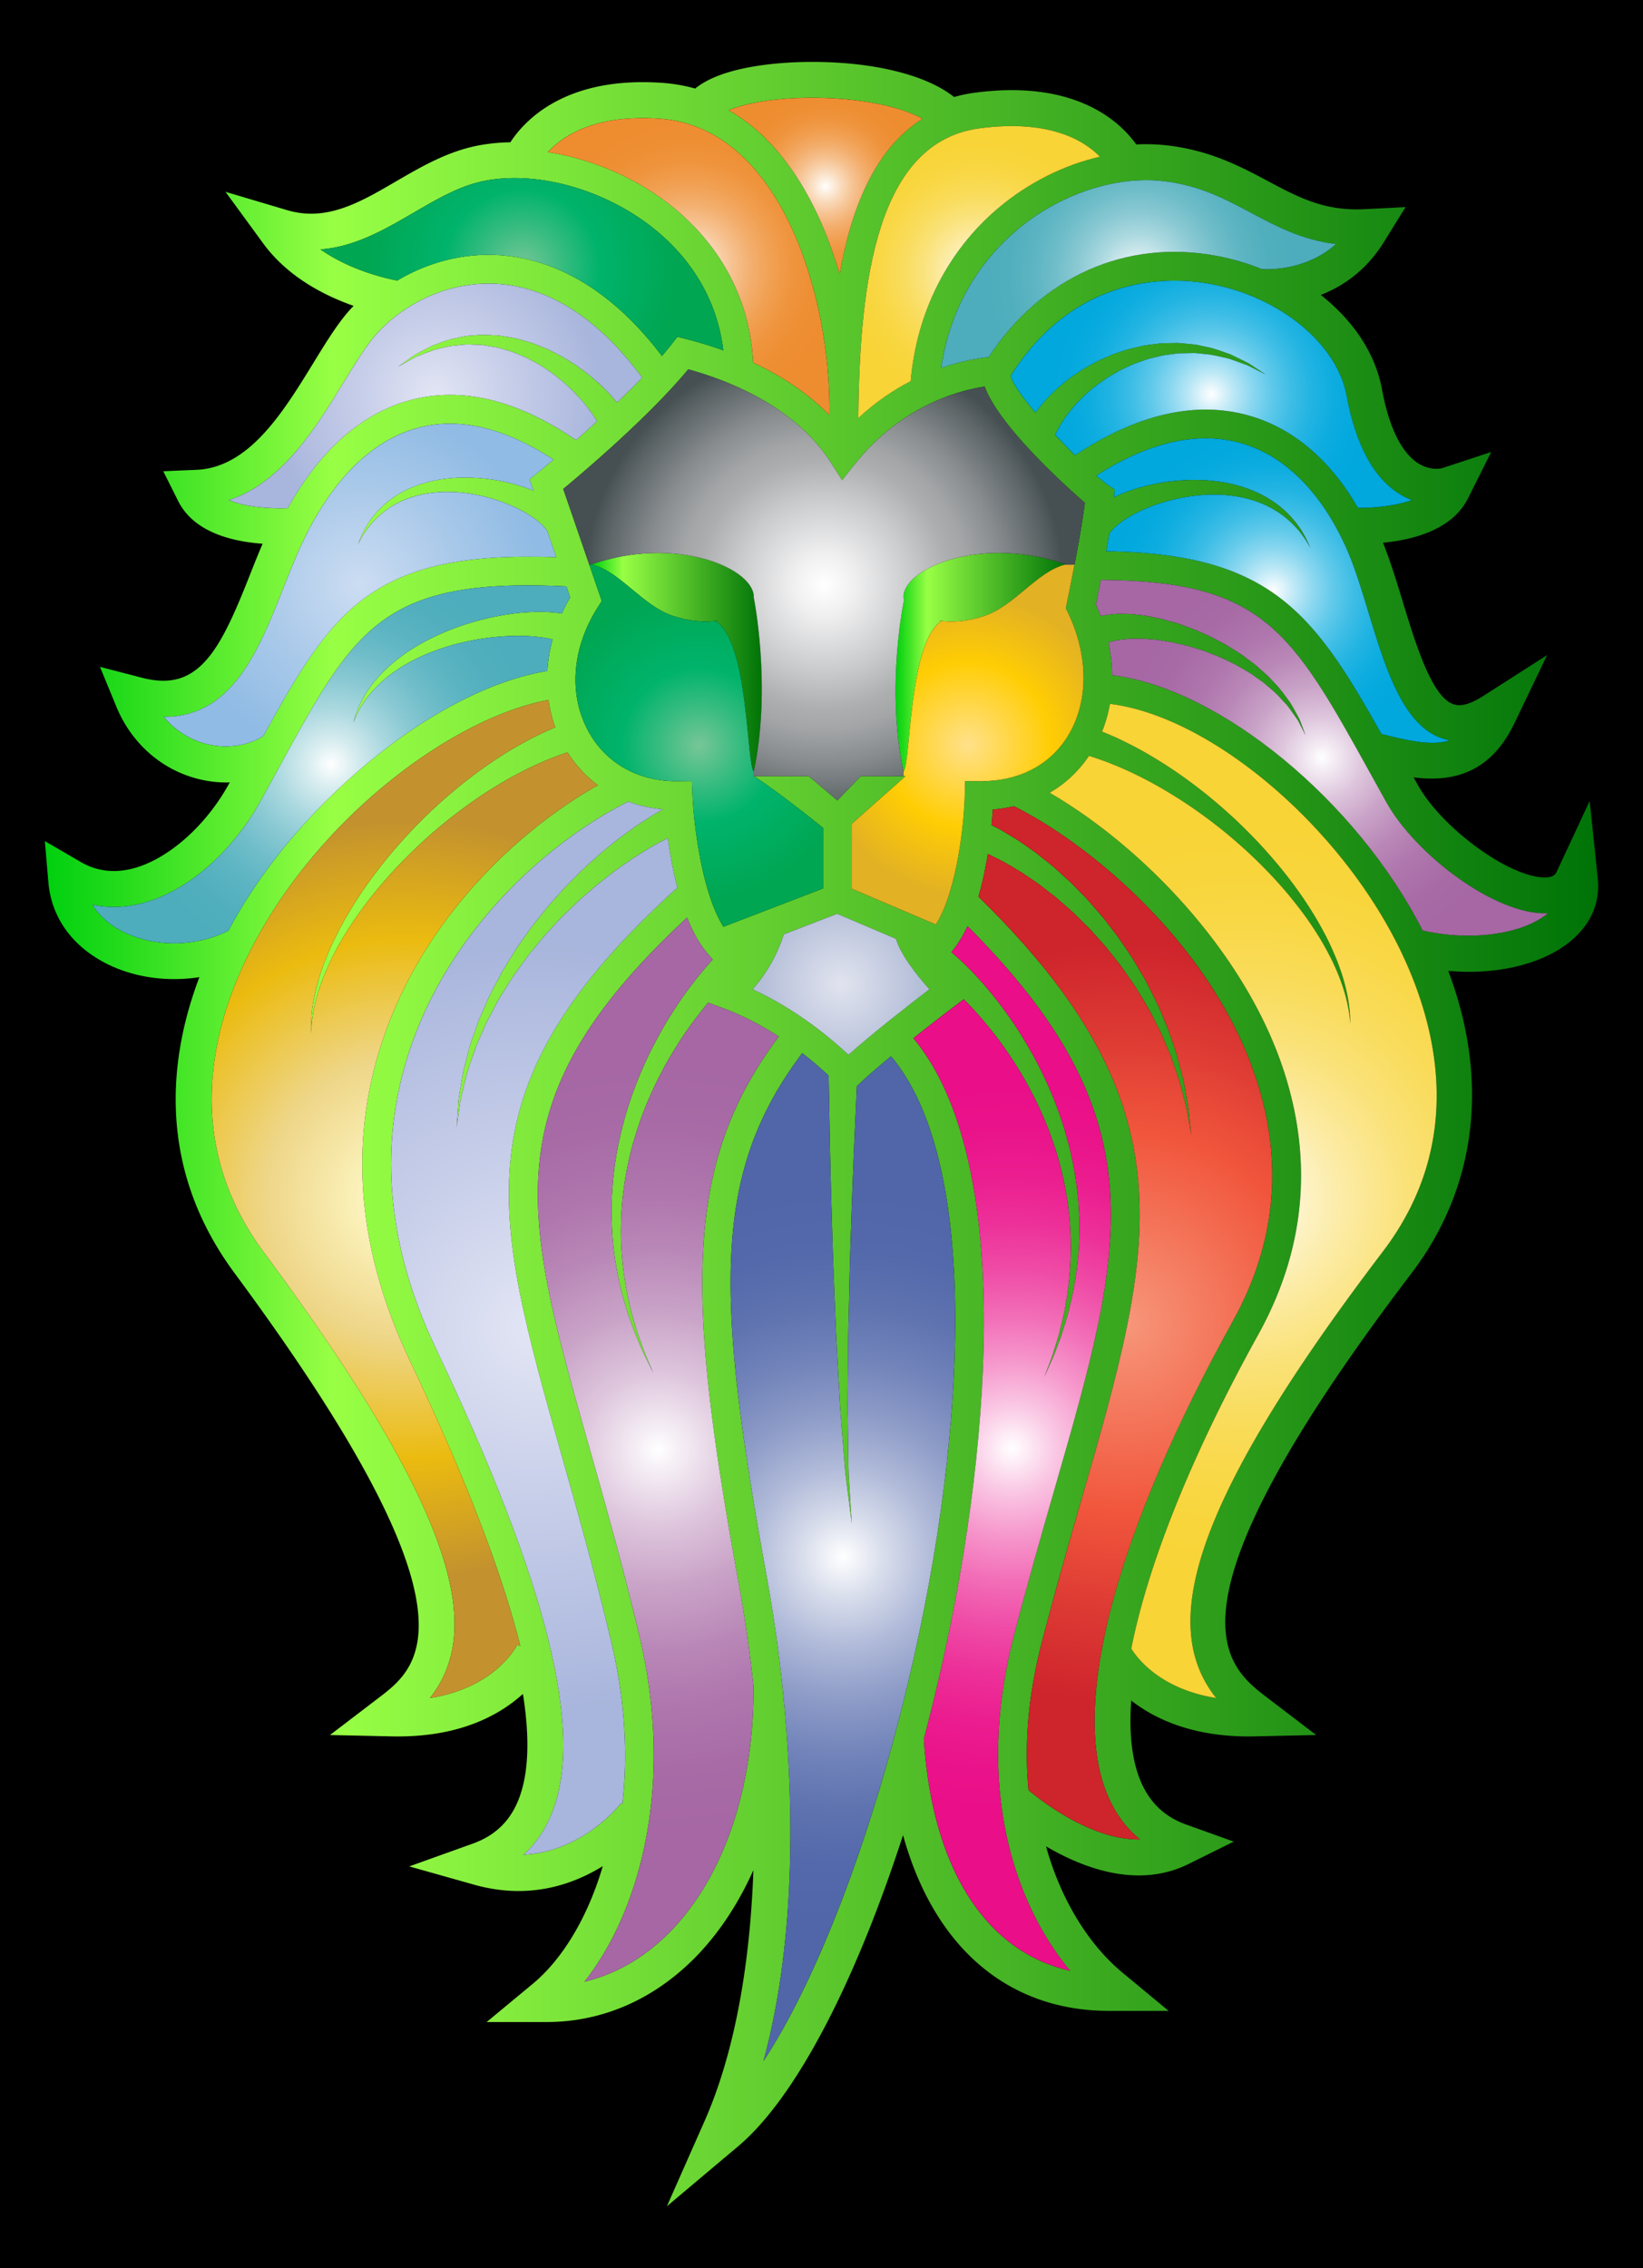
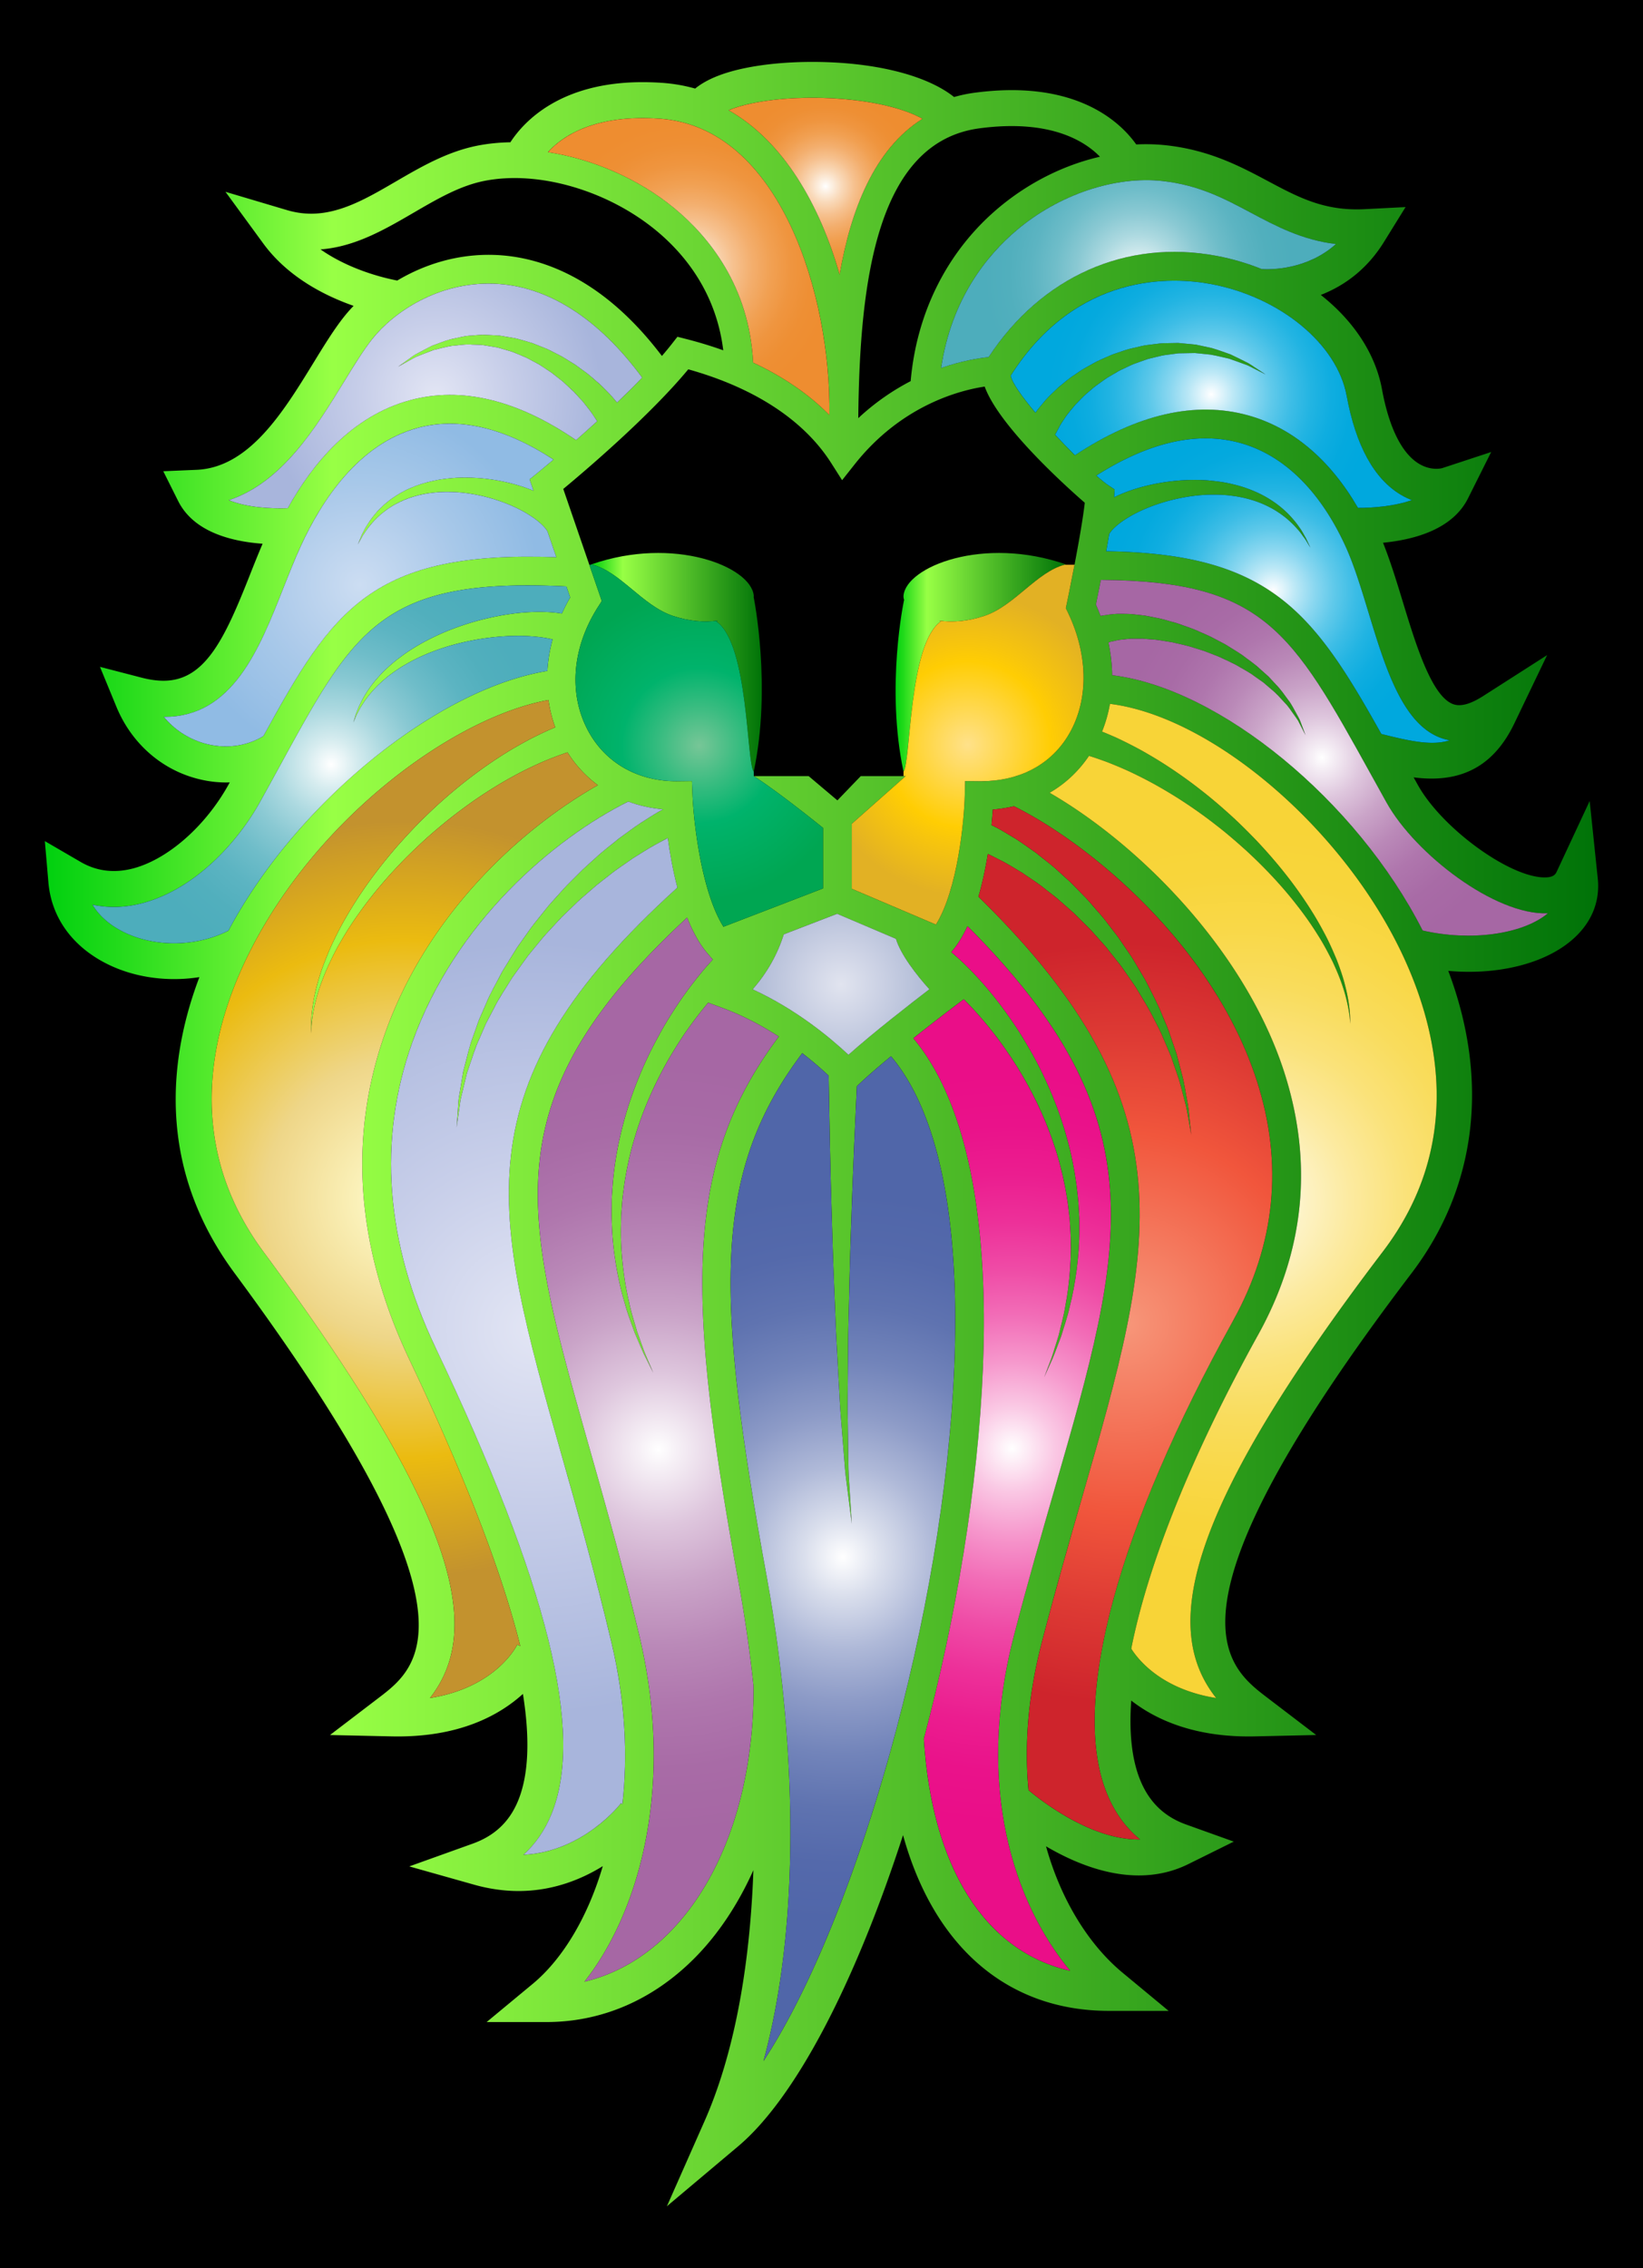
<svg xmlns="http://www.w3.org/2000/svg" viewBox="0 0 1226.283 1692.391">
  <path d="M0 0h1226.283v1692.391H0z" />
  <linearGradient id="a" gradientUnits="userSpaceOnUse" x1="33.473" y1="846.196" x2="1192.81" y2="846.196">
    <stop offset="0" stop-color="#00d00f" />
    <stop offset=".048" stop-color="#23db1b" />
    <stop offset=".153" stop-color="#7cf63b" />
    <stop offset=".185" stop-color="#98ff45" />
    <stop offset=".477" stop-color="#60cc2f" />
    <stop offset="1" stop-color="#007308" />
  </linearGradient>
  <path fill="url(#a)" d="M1192.513 655.406c1.87 18.06-5.11 34.24-20.2 46.77-20.37 16.9-54.17 25.54-91.36 22.25 30.88 81.83 21.24 161.67-27.49 225.68-191.97 252.23-139.15 292.55-107.59 316.63l36.49 27.85-45.9 1.02c-45.12.98-74.23-12.78-92.14-26.72-1.67 23.21.32 42.47 5.93 57.37 6.6 17.53 18.05 29.01 34.98 35.09l35.62 12.77-33.91 16.78c-11.33 5.62-23.78 8.46-36.99 8.46-25.63 0-50.36-10.62-69.23-21.72 10.81 38.96 31.23 72.85 57.12 94.3l34.37 28.47h-44.63c-75.28 0-130.46-47.49-153.58-131.13-36.58 112.77-81.04 196.85-123.1 232.21l-53.15 44.71 28.09-63.52c21.35-48.3 33.82-112.58 36.47-187.27-11.51 25.7-26.44 48.07-43.96 65.69-31 31.17-69.21 47.66-110.51 47.66h-44.63l34.37-28.48c22.6-18.74 41.28-50.26 52.31-87.85-15.69 9.71-37.04 18.56-62.85 18.56-10.91 0-22.08-1.59-33.17-4.72l-48.4-13.65 47.34-16.98c16.32-5.85 27.38-16.28 33.83-31.91 7.86-19.01 9.08-45.83 3.65-79.8-18.08 16.36-48.47 32.79-98.1 31.67l-45.89-1.01 36.5-27.85c30.27-23.11 80.94-61.78-107.74-316.81-59.41-80.29-48.27-162.86-26.24-220.84-6.22.97-12.52 1.46-18.83 1.46-18.86 0-36.93-4.3-52.26-12.44-24.64-13.1-39.42-34.28-41.6-59.65l-2.66-30.86 26.77 15.57c12.03 6.99 25.42 8.55 39.73 4.65 25.67-7.04 53.3-31.39 70.4-62.03.37-.67.74-1.34 1.11-2-9.27.32-18.43-.95-27.43-3.65-25.7-7.72-46.54-26.96-57.17-52.78l-12.26-29.78 31.17 8.08c5.84 1.52 11.3 2.28 16.24 2.28 30.97 0 45.59-31.14 64.36-78.64 3.01-7.63 6.2-15.64 9.6-23.59-23.88-1.73-51.58-9-63.03-31.89l-11.1-22.21 24.81-1.05c39.32-1.67 64.81-43.21 87.3-79.86 7.87-12.83 15.3-24.93 22.93-34.51 2.14-2.68 4.48-5.35 7.01-7.98-22.18-7.77-49.33-21.79-67.45-46.57l-28.17-38.52 45.74 13.6c6.14 1.83 12.11 2.72 18.27 2.72 21.89 0 41.85-11.62 62.99-23.93 18.92-11.01 38.46-22.38 61.19-26.86 7.7-1.51 15.91-2.34 24.45-2.49 9.95-15.34 37.14-44.86 98.71-44.86 4.74 0 9.67.18 14.64.52 8.23.57 16.48 2 24.57 4.26 8.27-6.75 20.73-11.86 37.1-15.24 14.71-3.04 32.12-4.64 50.36-4.64 46.01 0 85.17 9.75 105.78 26.19 5.18-1.47 10.26-2.53 15.46-3.21 9.55-1.27 18.83-1.92 27.61-1.92 56.69 0 82.96 26.5 92.88 40.52 7.74-.38 15.47-.16 22.84.68 32.2 3.61 55.21 15.88 75.52 26.69 22.79 12.15 42.1 22.43 72 20.93l30.67-1.57-16.18 26.11c-11.45 18.45-27.25 31.68-47.09 39.45 24.77 19.53 40.86 44.21 45.66 70.37 5.29 28.78 14.9 48.05 27.79 55.7 9.31 5.52 17.22 3.14 17.25 3.13l36.46-12-17.27 34.54c-11.45 22.91-39.43 30.82-63.45 33.16 5.6 13.98 10.48 29.98 14.85 44.33 9.53 31.27 21.39 70.17 37.45 76.09 5.59 2.07 13.02 0 22.52-6.09l47.66-30.5-24.48 51.01c-13.29 27.68-33.48 41.13-61.73 41.13-4.23 0-8.64-.29-13.43-.9 1.06 1.89 2.13 3.81 3.2 5.75 17.97 32.19 68.36 68.9 94.59 68.9l1.02-.02c6.08-.22 7.26-2.73 8.04-4.4l24.55-52.61 6.03 57.75zm-37.33 26.14c.05-.03.08-.07.13-.11-.15.01-.28.02-.42.02-39.05 1.47-98.61-44.24-120.02-82.61-4.02-7.21-7.87-14.17-11.58-20.87-59.43-107.34-80.01-144.37-201.65-145.29-1.55 7.94-2.89 14.6-3.69 18.43 1.27 2.81 2.41 5.65 3.48 8.49.35-.09.67-.17 1.06-.26 3.19-.44 7.44-1.23 11.59-1.35 3.97.12 8.56-.19 13.25.52 2.36.27 4.82.54 7.37.83 2.47.49 5.04.99 7.68 1.5 5.3.87 10.59 2.74 16.16 4.19 5.4 2.02 11.11 3.66 16.55 6.25 2.75 1.22 5.54 2.36 8.27 3.67l8.08 4.22c2.72 1.33 5.29 2.97 7.84 4.58 2.55 1.62 5.15 3.12 7.6 4.82 4.73 3.66 9.67 6.79 13.76 10.76 2.11 1.87 4.18 3.73 6.21 5.53 1.85 2 3.66 3.95 5.42 5.86 3.66 3.64 6.39 7.74 9.05 11.35 2.83 3.48 4.49 7.32 6.32 10.44.86 1.6 1.73 3.05 2.39 4.46.56 1.47 1.07 2.82 1.53 4.04 1.83 4.83 2.87 7.59 2.87 7.59s-1.34-2.62-3.7-7.2c-.59-1.14-1.24-2.39-1.94-3.77-.8-1.31-1.84-2.64-2.84-4.1-2.15-2.85-4.13-6.33-7.28-9.4-2.97-3.19-5.98-6.78-9.91-9.89-1.88-1.61-3.8-3.27-5.77-4.97-2.13-1.5-4.29-3.03-6.51-4.59-4.25-3.29-9.35-5.74-14.14-8.66-2.48-1.34-5.11-2.47-7.67-3.72-2.57-1.24-5.13-2.49-7.85-3.44l-7.97-3.09c-2.69-.93-5.42-1.69-8.09-2.53-5.3-1.83-10.76-2.71-15.88-4.01-5.24-.72-10.23-1.9-15.01-2.1-2.37-.19-4.68-.38-6.92-.57-2.2.02-4.33.02-6.37.03-4.13-.18-7.63.59-10.82.81-3 .45-4.87 1.14-6.77 1.41-.58.19-1.14.4-1.69.61a125.66 125.66 0 012.8 24.37c80.44 9.84 182.43 93.43 231.71 190.51 35.37 8.12 74.28 3.09 93.37-12.76zm-73.15-129.18a39.53 39.53 0 01-6.76-1.82c-28.55-10.52-41.4-52.67-53.82-93.43-5.62-18.43-10.92-35.84-17.34-49.82-18.92-41.23-46.03-67.76-78.37-76.74-32-8.88-68.11-.7-107.46 24.28 3.54 3.13 6.49 5.55 8.52 6.91l5.14 3.45-.4 5.86c1.04-.5 2.01-1.03 3.1-1.5 17.54-7.86 42.15-12.82 66.71-11.13 6.11.58 12.2 1.26 18.08 2.72 5.88 1.32 11.55 3.15 16.81 5.43a80.707 80.707 0 0114.43 7.89c4.33 2.92 8.02 6.19 11.22 9.38 3.1 3.29 5.75 6.43 7.77 9.46 2.23 2.87 3.52 5.81 4.91 7.98 2.26 4.66 3.43 7.34 3.43 7.34s-1.49-2.55-4.22-6.87c-1.62-1.99-3.18-4.69-5.68-7.23-2.28-2.7-5.18-5.44-8.47-8.21-3.39-2.67-7.2-5.34-11.54-7.6-4.32-2.3-9.09-4.28-14.17-5.77-5.08-1.54-10.46-2.62-15.98-3.2-5.5-.73-11.18-.7-16.79-.6-22.54.97-44.55 8.29-58.31 16.54a67.85 67.85 0 00-8.73 6c-2.26 1.93-4.08 3.69-5.05 5.09-.28.34-.53.66-.77.97-.08.18-.11.3-.18.42-.06.1-.13.16-.22.3-.7 4.21-1.45 8.52-2.22 12.83 122.32 1.92 154.19 44.96 205.31 136.36l2.27.56c20.07 4.98 35.96 8.31 48.78 4.15zm-49.9 381.5c60.72-79.77 41.45-164.57 14.58-221.67-44.53-94.61-142.29-177.53-218.28-187.02-1.25 7.15-3.23 14.09-5.9 20.71 3.28 1.33 6.75 2.8 10.67 4.53 5.58 2.62 11.8 5.7 18.41 9.31 6.58 3.69 13.58 7.83 20.75 12.56 7.17 4.72 14.56 9.92 21.92 15.63 7.39 5.69 14.8 11.83 22.03 18.37 7.3 6.47 14.31 13.47 21.18 20.57 13.6 14.35 26.11 29.69 36.37 45.07 5.17 7.66 9.79 15.32 13.75 22.79 4.09 7.41 7.29 14.77 10.12 21.57 2.65 6.89 4.8 13.29 6.24 19.1 1.52 5.79 2.41 10.93 2.97 15.17.53 4.25.77 7.6.76 9.89.07 2.28.11 3.5.11 3.5s-.13-1.22-.35-3.49c-.15-2.27-.62-5.59-1.44-9.75-.83-4.16-2.06-9.18-3.94-14.76-1.82-5.61-4.37-11.76-7.42-18.32-3.24-6.48-6.86-13.44-11.35-20.41-4.38-7.04-9.39-14.2-14.96-21.31-11.03-14.31-24.23-28.4-38.37-41.4-7.14-6.42-14.38-12.72-21.86-18.48a349.638 349.638 0 00-22.39-16.2c-7.43-4.98-14.83-9.46-21.94-13.47-7.11-4.02-13.99-7.46-20.39-10.5a309.51 309.51 0 00-17.73-7.48c-4.96-1.79-9.27-3.31-12.87-4.39-7.83 11.53-17.73 20.84-29.42 27.53 68.98 39.93 146.51 119.48 175.16 208.59 21.69 67.48 15.16 133.3-19.41 195.66-49.76 89.75-82.2 170.89-94.81 234.39 5.13 8.16 22.53 30.32 63.4 36.85-40.21-50.75-25.55-136.1 124.41-333.14zm21.6-560.72c-2.67-1.02-5.4-2.31-8.15-3.95-20.04-11.89-33.66-36.77-40.49-73.91-7.08-38.58-49.6-73.62-101.09-83.31-28.67-5.4-100.22-9.36-149.63 68.33 1.1 5.47 8.59 15.93 18.49 27.64l.72-1.07c1.61-2.24 4.19-5.23 6.84-8.42 2.78-3.06 5.96-6.09 9.52-9.43 3.8-3.01 7.64-6.57 12.3-9.5 2.3-1.51 4.53-3.24 7.05-4.63 2.49-1.4 5.05-2.83 7.65-4.29 2.57-1.48 5.43-2.54 8.18-3.84 2.76-1.3 5.59-2.5 8.57-3.41 2.95-.97 5.86-2.1 8.89-2.92l9.15-2.16c3.02-.82 6.21-.94 9.28-1.43 3.08-.42 6.14-.84 9.23-.78 3.06-.06 6.1-.12 9.1-.17 2.98.27 5.92.54 8.83.82 1.43.13 2.86.27 4.28.41 1.39.29 2.77.58 4.13.88 2.71.59 5.36 1.17 7.94 1.73 5.08 1.44 9.71 3.3 14.02 4.75 4.14 1.93 7.86 3.86 11.16 5.48 3.37 1.5 5.86 3.65 8.12 4.97l6.87 4.52c-.31-.15-2.94-1.49-7.33-3.72-2.39-1.06-5.02-2.89-8.51-3.98-3.42-1.23-7.23-2.69-11.42-4.11-4.36-.93-8.98-2.22-13.94-3.04-2.5-.26-5.08-.53-7.7-.8l-3.96-.39c-1.35.02-2.7.04-4.07.07l-8.28.15c-2.77.36-5.57.74-8.4 1.11-2.82.25-5.6.97-8.38 1.67-2.77.78-5.61 1.16-8.29 2.25l-8.08 2.88c-2.65 1.04-5.17 2.39-7.72 3.54-2.58 1.11-4.99 2.47-7.33 3.93-2.34 1.45-4.76 2.63-6.9 4.23-2.16 1.54-4.28 3.06-6.35 4.55-2.08 1.46-3.86 3.23-5.72 4.76-3.79 3-6.73 6.49-9.7 9.39-2.65 3.15-5.16 6.13-7.01 8.7-1.69 2.68-3.18 4.61-4.41 6.78-2.04 3.86-3.29 6.24-3.68 6.97 4.94 5.3 9.98 10.5 14.79 15.29 46.37-30.65 89.81-40.72 129.17-29.8 33.05 9.17 61.1 32.91 82.08 69.08 10.42.05 27.03-1.12 40.18-5.82zm-56.64-191.04c-25.34-3.07-44.56-13.31-63.29-23.29-19.95-10.63-38.8-20.67-65.92-23.72-35.69-3.99-77.49 10.01-109 36.6-22.23 18.76-48.85 51.37-56.46 102.88 15.58-5.43 28.36-7.39 35.44-8.1 39.42-60.02 102.56-88.29 170.11-75.58 11.79 2.22 23.11 5.59 33.78 9.89 6.63.39 33.78.66 55.34-18.68zm-76.72 803.26c31.58-56.97 37.55-117.09 17.75-178.69-32.55-101.26-124.98-177.21-181.36-205.09-5.09 1.14-10.3 2.04-15.76 2.44-.21 3.26-.53 7.22-.96 11.62 1.33.67 2.83 1.43 4.51 2.29 3.55 1.84 8.06 4.71 13.08 7.67 4.97 3.09 10.1 6.88 15.86 10.92 5.39 4.46 11.59 8.85 17.37 14.37 2.93 2.7 6.05 5.37 9.04 8.29l8.94 9.12c3.11 3.01 5.85 6.48 8.81 9.8 2.9 3.37 5.95 6.68 8.62 10.35 2.77 3.59 5.55 7.2 8.34 10.83 2.57 3.79 5.15 7.59 7.73 11.39 2.66 3.73 4.96 7.71 7.26 11.65 2.26 3.97 4.76 7.76 6.76 11.81 4.05 8.05 8.22 15.86 11.33 23.85 1.6 3.96 3.44 7.74 4.75 11.65 1.33 3.88 2.63 7.69 3.9 11.39.63 1.85 1.25 3.68 1.86 5.47.48 1.83.96 3.64 1.43 5.42.93 3.55 1.83 6.98 2.69 10.27 1.8 6.57 2.5 12.8 3.62 18.2 1.15 5.38 1.49 10.2 1.9 14.13.74 7.36 1.19 11.77 1.24 12.29-.09-.52-.87-4.88-2.15-12.16-.7-3.88-1.39-8.6-2.93-13.87-1.51-5.27-2.65-11.35-4.9-17.69-1.1-3.17-2.23-6.49-3.41-9.91-.59-1.7-1.18-3.44-1.79-5.21-.73-1.71-1.47-3.46-2.23-5.23-1.51-3.52-3.06-7.15-4.64-10.85-1.55-3.71-3.65-7.28-5.49-11.02-3.6-7.54-8.22-14.84-12.72-22.34-2.21-3.76-4.93-7.26-7.39-10.92-2.5-3.64-4.99-7.3-7.83-10.71-2.75-3.47-5.5-6.94-8.23-10.39-2.94-3.28-5.86-6.54-8.76-9.79-2.81-3.3-5.97-6.25-8.98-9.26-3.06-2.95-5.88-6.06-9.07-8.69-3.09-2.72-6.13-5.39-9.1-8.01-3.03-2.54-6.16-4.83-9.1-7.16-5.8-4.8-11.92-8.44-17.22-12.22-5.57-3.31-10.69-6.54-15.24-8.91-4.08-1.99-7.43-3.82-10.62-5.29-1.63 10.21-3.89 21.19-7 31.87 161.05 157.38 131.27 261.24 77.54 447.6-9.38 32.57-20.03 69.49-30.34 109.27-10.51 40.55-12.92 77.3-9.82 109.78 9.49 7.98 47.04 37.45 83.24 36.82-11.39-9.28-20.01-21.59-25.74-36.82-25.46-67.6 9.25-195.29 95.21-350.33zm-114.77-68.32c.05 10.7-.78 21.02-2.03 30.71-1.31 9.67-2.96 18.76-5.11 26.99-1.79 8.31-4.5 15.64-6.44 22.24-2.47 6.43-4.47 12.08-6.38 16.63-3.88 8.66-6.16 13.74-6.33 14.11.12-.31 2.1-5.52 5.47-14.44 1.63-4.63 3.28-10.38 5.35-16.88 1.53-6.68 3.78-14.05 5.05-22.36 1.64-8.22 2.73-17.26 3.44-26.79.66-9.55.87-19.65.19-30.03-.16-2.6-.31-5.21-.47-7.84-.32-2.63-.64-5.27-.95-7.92-.5-5.32-1.6-10.63-2.51-15.99-2.12-10.68-4.83-21.4-8.43-31.83-6.93-20.95-16.81-40.78-27.69-58.24-5.56-8.67-11.15-16.9-17-24.27-5.8-7.41-11.56-14.18-17.19-20.09-1.77-1.9-3.51-3.69-5.24-5.42l-2.99 2.24c-.29.22-16.44 12.35-34.64 26.81 48.6 58.09 55.27 164.84 51.93 246.26-3.64 88.74-20.13 186.38-44.07 276.45 5.96 96.41 45.98 158.86 109.16 173.1-41.23-49.4-71.44-136.42-42-249.96 10.38-40.05 21.06-77.12 30.49-109.82 52.29-181.39 79.25-275.06-65.08-419.63-3.34 7.14-7.23 13.65-11.81 19l-.29.34c7.93 6.66 17.81 16.22 28.09 28.63 5.63 6.67 11.3 14.2 16.94 22.38 5.7 8.14 11.07 17.15 16.36 26.57 10.32 19 19.39 40.32 25.3 62.55 3.08 11.06 5.25 22.37 6.77 33.53.62 5.61 1.41 11.14 1.61 16.67l.48 8.2c0 2.71.01 5.41.02 8.1zm-3.62-495.66c3-15.73 6.32-34.36 7.66-46.26-16.05-13.95-64.25-57.79-74.71-86.68-18.48 2.77-62.1 13.88-97.05 58.02l-9.36 11.83-8.1-12.73c-20.36-32.01-57.17-56.13-106.72-70-28.93 34.88-76.68 75.48-93.3 89.26l19.53 56.8 9.23 26.84-2.8 4.37c-19.57 30.59-22.25 65.32-7.16 92.88 12.93 23.63 36.88 37.19 65.7 37.19l11.53-.13.43 10.41c.8 19.48 6.52 72.02 23.11 98.3l74.31-28.6v-45.16c-12.78-10.27-35.89-28.44-51.68-38.63h40.96l21.44 18.1 17.43-18.1H675.943l-40.21 35.58v48.48l62.82 26.74c16.26-26.18 21.05-77.48 21.5-96.52l.25-10.6 11.83.13c28.16 0 51.05-11.75 64.47-33.07 15.99-25.42 16.16-60.11.47-92.78l-1.58-3.27.75-3.57c.06-.27 2.74-13.1 5.74-28.83zm-56.94-266.08c22.53-19.01 49.04-32.19 75.93-38.37-11.41-11.76-37.26-28.17-89.89-21.19-76.37 10.14-89.51 112.88-90.49 216.25 13.03-12.13 26.44-21.05 39.1-27.61 4.5-51.51 27.52-97.16 65.35-129.08zm-32.84 864.75c4.53-110.23-11.78-190.01-47.18-231.9-9.37 7.72-18.17 15.29-24.54 21.42l-.96.92c-.4 8.92-1.11 24.36-2 43.84-.64 15.7-1.42 34.01-2.04 53.64-.73 19.63-1.34 40.57-1.76 61.5-.22 10.47-.6 20.95-.66 31.26-.1 10.31-.19 20.45-.28 30.26-.09 9.83-.26 19.33-.03 28.31.13 9 .26 17.51.38 25.36.11 7.86.14 15.06.67 21.42.4 6.37.74 11.92 1.03 16.49.57 9.17.9 14.4.9 14.4s-.66-5.2-1.82-14.3c-.58-4.55-1.28-10.08-2.08-16.43-.95-6.35-1.43-13.54-2.05-21.39l-2-25.35c-.81-9-1.24-18.5-1.79-28.33-.53-9.82-1.09-19.98-1.65-30.3-.6-10.32-.89-20.81-1.35-31.29-.91-20.99-1.64-41.97-2.17-61.64-.64-19.68-1.04-38.05-1.39-53.79-.51-27.56-.86-47.08-.95-51.54a266.987 266.987 0 00-19.71-16.78c-67.27 89.33-65.24 179.2-26.17 392.55 9.74 53.15 34.94 220.67-2.74 359.45 69.47-105.95 134.83-334.79 142.34-517.78zm-18.53-281.92c-9.36-10.3-21.45-25.89-24.97-37.63l-43.9-18.69-39.83 15.34c-4.73 15.04-12.5 28.8-23.26 41.04 32.29 14.82 57.54 35.72 71.55 48.87 18.47-16.49 45.89-37.81 60.41-48.93zm-67.02-533.23c8.28-47.86 25.64-93.45 61.85-116.27-27.67-15.53-86.95-19.83-127.14-11.55-7.66 1.59-13.34 3.4-17.53 5.16 41.17 23.4 68.1 70.79 82.82 122.66zm-7.65 104.76c1.39-88.48-36.52-214.83-126.58-221.1-48.17-3.37-72.24 12.62-83.47 24.96 33.31 5.09 67.49 19.78 94.29 41.81 25.66 21.12 55.96 57.99 58.86 115.23 22.58 10.53 41.71 23.65 56.9 39.1zm-37.75 463.76c-12.3-7.96-26.52-15.63-42.17-21.39l-10.49-3.87c-4.68 5.52-9.41 11.63-14.17 18.25-5.53 7.62-10.78 16.07-15.98 24.96-10.14 17.9-19.18 38.12-25.23 59.34-3.16 10.57-5.43 21.4-7.1 32.16-.69 5.39-1.57 10.74-1.84 16.07-.21 2.67-.41 5.32-.62 7.95-.04 2.64-.1 5.26-.15 7.86-.24 10.4.4 20.48 1.45 29.99 1.1 9.5 2.57 18.49 4.54 26.63 1.63 8.24 4.18 15.53 5.98 22.12 2.34 6.42 4.23 12.09 6.05 16.65 3.63 8.48 5.8 13.57 6.05 14.17-.29-.58-2.77-5.53-6.89-13.8-2.1-4.46-4.33-10.03-7.07-16.35-2.21-6.52-5.22-13.72-7.36-21.96-2.49-8.12-4.52-17.14-6.23-26.75-1.65-9.63-2.91-19.91-3.3-30.6-.11-2.68-.21-5.38-.32-8.09.04-2.72.09-5.46.14-8.22-.04-5.53.52-11.09.9-16.72 1.07-11.22 2.76-22.6 5.39-33.78 4.97-22.45 13.14-44.14 22.66-63.55 4.89-9.63 9.88-18.86 15.24-27.23 5.3-8.41 10.64-16.17 15.99-23.06 5.25-6.9 10.41-12.97 15.26-18.21l-3.93-4.58c-6.16-7.19-11.15-16.53-15.22-26.76-146.52 135.96-123 219.08-73.02 395.33 11.66 41.13 24.88 87.76 37.45 140.76 26.63 112.32-.17 206.22-41.05 257.89 23.17-5.51 44.63-17.84 63.13-36.44 40.51-40.74 63.5-107.79 63.06-183.96h.01c-2.83-26.63-6.56-52.23-10.9-75.98-39.63-216.38-41.41-313.91 29.74-408.83zm-41.43-512.04c-5.37-43.7-29.53-72.46-50.21-89.48-36.45-29.98-87.88-44.84-127.96-36.95-18.31 3.6-35.09 13.37-52.87 23.72-21.63 12.59-43.8 25.49-69.55 27.42 22.06 15.44 48 21.47 57.27 23.23 19.74-11.74 44.59-20.07 72.56-19.11 32.34 1.1 79.51 15.4 124.97 75.39 2.57-2.99 5.01-5.94 7.27-8.81l4.32-5.52 6.78 1.74c9.54 2.44 18.68 5.24 27.42 8.37zm-34.24 400.88c-3.37-12.89-5.66-25.84-7.18-37-3.02 1.57-6.3 3.41-10.15 5.45-4.68 2.64-9.98 6.02-15.71 9.59-5.49 3.97-11.79 7.85-17.84 12.8-3.08 2.42-6.29 4.83-9.48 7.42-3.11 2.69-6.28 5.44-9.52 8.24-3.3 2.73-6.35 5.83-9.53 8.88-3.12 3.11-6.52 6.03-9.49 9.42-3.06 3.31-6.15 6.64-9.24 9.98-3.07 3.38-5.84 7.02-8.8 10.54l-4.36 5.31-4.04 5.54c-2.67 3.72-5.33 7.42-7.96 11.09-4.65 7.72-9.85 15.04-13.6 22.81-2.02 3.82-3.99 7.58-5.93 11.27-1.65 3.81-3.27 7.55-4.84 11.18-3.43 7.19-5.41 14.43-7.73 20.98-.56 1.65-1.1 3.27-1.64 4.84-.39 1.62-.77 3.19-1.14 4.73-.75 3.08-1.44 6-2.11 8.75-.6 2.75-1.39 5.31-1.73 7.74-.35 2.42-.67 4.64-.95 6.66-1.14 8.07-1.8 12.68-1.8 12.68s.32-4.65.89-12.79c.14-2.04.29-4.3.46-6.76.17-2.47.78-5.07 1.19-7.89.47-2.82.96-5.82 1.49-8.98.26-1.58.53-3.21.81-4.87.43-1.63.86-3.29 1.3-4.99 1.85-6.78 3.36-14.32 6.3-21.86 1.34-3.83 2.72-7.75 4.13-11.77 1.7-3.89 3.44-7.88 5.21-11.93 3.29-8.24 8.04-16.07 12.27-24.39 2.44-3.97 4.89-7.97 7.36-11.98l3.75-6.02 4.1-5.8c2.77-3.83 5.39-7.8 8.3-11.53 2.95-3.68 5.9-7.36 8.81-11.01 2.83-3.74 6.12-7.01 9.13-10.48 3.07-3.4 6.03-6.86 9.25-9.94 3.16-3.16 6.27-6.26 9.31-9.3 3.13-2.95 6.31-5.72 9.35-8.48 5.97-5.63 12.29-10.21 17.82-14.82 5.83-4.26 11.09-8.17 16.06-11.48 5.06-3.17 9.57-6.15 13.18-8.23 1.32-.73 2.5-1.38 3.6-1.99-9.16-.82-17.86-2.78-25.99-5.79-55.38 27.52-129.21 90.05-161.2 179.8-25.83 72.47-19.99 149.04 17.34 227.58 84.07 176.88 111.53 287.62 86.39 348.5-4.92 11.92-11.86 21.93-20.75 29.99 44.85-2.16 72.52-38.07 72.85-38.51l1.01.76c4.08-35.95 2.26-76.63-8.14-120.51-12.46-52.55-25.61-98.94-37.22-139.86-51.66-182.19-77.77-274.77 86.41-423.57zm-45.01-361.88c6.36-6.09 12.7-12.37 18.72-18.63-32.77-44.52-70.99-68.75-110.96-70.1-41.37-1.39-74.61 21.33-90.46 41.24-6.61 8.3-13.63 19.73-21.05 31.83-20.94 34.11-46.21 75.3-86.04 88.45 13.47 5.65 32.51 6.45 43.99 6.02 18.51-33.3 47.66-68.71 91.24-80.57 38.27-10.42 79.95-.37 123.95 29.78 4.93-4.34 10.25-9.09 15.75-14.11-1.18-1.91-2.52-3.75-4.07-6.14-1.79-2.64-4.36-5.59-6.88-8.86-2.91-2.95-5.73-6.56-9.36-9.7-1.77-1.63-3.58-3.31-5.44-5.02-1.99-1.57-4.02-3.16-6.08-4.78-2.02-1.72-4.29-3.12-6.56-4.61-2.29-1.43-4.49-3.16-6.98-4.34l-7.39-3.95c-2.55-1.15-5.17-2.15-7.78-3.25-2.59-1.2-5.3-1.91-8.01-2.68-2.72-.68-5.38-1.8-8.15-2.08-2.76-.45-5.49-.9-8.2-1.34-2.72-.36-5.43-.26-8.11-.41-5.38-.52-10.5.58-15.47.92-4.88.76-9.4 2.17-13.68 3.11-4.09 1.48-7.81 3.04-11.16 4.33-3.4 1.18-5.93 3.1-8.25 4.23-4.25 2.35-6.78 3.77-7.08 3.94.28-.2 2.64-1.9 6.6-4.72 2.18-1.4 4.54-3.64 7.83-5.21 3.22-1.69 6.83-3.71 10.88-5.71 4.25-1.47 8.8-3.46 13.82-4.84 5.12-.96 10.49-2.71 16.25-2.83 2.87-.17 5.81-.59 8.78-.55 2.97.14 5.98.29 9.01.44 3.09-.01 6.04.83 9.11 1.25 3.05.5 6.14.96 9.09 1.93 2.97.86 5.99 1.66 8.94 2.6 2.88 1.14 5.75 2.28 8.59 3.41 2.93 1.02 5.51 2.59 8.23 3.89 2.69 1.36 5.39 2.65 7.82 4.27 2.48 1.54 4.94 3.05 7.33 4.53 2.29 1.67 4.51 3.29 6.68 4.88 4.45 3.08 8.07 6.69 11.72 9.69 3.34 3.4 6.49 6.28 9.13 9.33 1.29 1.53 2.56 3.01 3.7 4.36zm-14.35 285.48c-8.85-6.57-16.51-14.77-22.65-24.46-1.25.39-2.55.83-3.9 1.34-3.71 1.23-8.31 3.09-13.61 5.25-5.23 2.28-11.1 4.99-17.4 8.22-6.27 3.29-13 7.02-19.94 11.34-6.94 4.29-14.14 9.07-21.35 14.37a344.019 344.019 0 00-21.7 17.12c-7.23 6.06-14.2 12.65-21.07 19.37-13.59 13.58-26.19 28.21-36.62 42.96-5.26 7.34-9.97 14.7-14.05 21.91-4.21 7.16-7.53 14.26-10.49 20.87-2.78 6.68-5.08 12.93-6.66 18.61-1.64 5.67-2.66 10.72-3.32 14.91-.65 4.2-.98 7.53-1.03 9.81l-.2 3.49s-.01-1.21-.04-3.49c-.11-2.3 0-5.65.35-9.92.38-4.26 1.05-9.43 2.32-15.28 1.21-5.86 3.09-12.35 5.45-19.34 2.55-6.91 5.44-14.39 9.21-21.97 3.66-7.64 7.94-15.48 12.79-23.34 9.62-15.8 21.47-31.65 34.46-46.55 6.58-7.38 13.28-14.66 20.31-21.43a358.66 358.66 0 0121.24-19.27c7.12-6.02 14.29-11.52 21.26-16.54 6.96-5.02 13.79-9.45 20.2-13.41 6.46-3.88 12.54-7.23 18.01-10.07 5.53-2.72 10.39-5.07 14.66-6.83.7-.31 1.31-.57 1.94-.84-2.38-6.57-4.07-13.4-5.05-20.38-72.17 13.23-176.23 90.23-225.67 193.46-26.63 55.59-45.99 138.56 12.94 218.21 147.48 199.32 163.55 282.99 124.28 333.02 49.93-8.01 65.01-39.52 65.18-39.89l2.24 1.03c-13.89-55.71-41.34-126.55-82.65-213.47-39.87-83.87-45.98-165.96-18.17-243.98 31.64-88.81 101.62-152.59 158.73-184.83zm-20.67-140.1l-2.83-8.22c-136.86-6.83-157.65 31.16-212.67 131.76-5.11 9.36-10.5 19.19-16.27 29.54-16.25 29.14-47.58 64.09-86.72 74.82-13.01 3.56-25.88 3.99-38.09 1.35 4.7 7.78 11.93 14.41 21.34 19.41 23.7 12.6 55.48 12.48 80.16 0 50.81-95.54 155.61-180.41 238.05-193.8.47-7.83 1.78-15.72 3.9-23.54-4.1-.99-9.55-1.88-16.08-2.31-16.74-1.23-40.14.84-62.33 7.6-11.07 3.41-21.88 7.87-31.27 13.43-4.76 2.67-9.04 5.76-13.03 8.79-3.89 3.17-7.42 6.36-10.39 9.61a82.742 82.742 0 00-7.49 9.39c-.98 1.51-1.89 2.93-2.73 4.25-.73 1.37-1.41 2.64-2.01 3.78-1.31 2.27-1.9 4.24-2.52 5.5-.47 1.13-.76 1.8-.83 1.95.05-.16.26-.86.61-2.03.46-1.32.84-3.38 1.89-5.79.48-1.22 1.02-2.58 1.61-4.06.7-1.42 1.47-2.97 2.28-4.62 1.73-3.25 3.9-6.83 6.61-10.51 2.69-3.69 5.97-7.42 9.66-11.18 3.8-3.63 7.93-7.37 12.59-10.74 9.2-6.94 20.03-12.91 31.31-17.83 22.64-9.77 47.14-14.86 66.18-15.63 9.12-.43 16.97.11 22.87 1.11 1.85-4.06 3.89-8.09 6.2-12.03zm-10.32-30l-6.64-19.33c-.03-.05-.06-.09-.08-.13-1.52-2.64-5.72-7.05-12.22-11.22-12.81-8.59-33.97-16.47-55.76-17.88-5.44-.25-10.93-.31-16.26.29-5.35.53-10.58 1.5-15.48 3.02-4.96 1.38-9.49 3.47-13.67 5.69-2.12 1.08-3.96 2.47-5.89 3.64-1.82 1.31-3.47 2.71-5.13 3.99-3.09 2.81-5.82 5.56-7.94 8.26-2.3 2.58-3.74 5.23-5.24 7.23-2.44 4.36-3.83 6.84-3.83 6.84s1.09-2.65 3.02-7.28c1.25-2.17 2.42-5.05 4.45-7.95 1.84-3.03 4.31-6.18 7.2-9.5 1.56-1.54 3.14-3.22 4.9-4.83 1.87-1.47 3.69-3.18 5.79-4.6 4.17-2.9 8.83-5.73 13.99-7.86 5.12-2.27 10.68-3.99 16.43-5.26 5.74-1.34 11.7-1.99 17.67-2.4 20.8-1.04 41.51 3.03 57.64 9.66l-2.92-8.5 5.84-4.73c.17-.14 4.77-3.86 12.02-9.99-36.76-23.98-70.88-31.93-101.48-23.61-44.12 12.01-71.71 54.47-87.09 87.98-4.63 10.1-9 21.16-13.23 31.86-17.86 45.22-37.81 95.71-88.53 95.72h-.55c7.73 9.32 17.81 16.06 29.52 19.59 15.52 4.65 32.09 2.63 44.84-5.25 51.74-94.32 80.63-138.52 218.63-133.45z" />
  <linearGradient id="b" gradientUnits="userSpaceOnUse" x1="668.441" y1="494.17" x2="795.563" y2="494.17">
    <stop offset="0" stop-color="#00d00f" />
    <stop offset=".048" stop-color="#23db1b" />
    <stop offset=".153" stop-color="#7cf63b" />
    <stop offset=".185" stop-color="#98ff45" />
    <stop offset=".477" stop-color="#60cc2f" />
    <stop offset="1" stop-color="#007308" />
  </linearGradient>
  <path fill="url(#b)" d="M795.563 421.136l-.99.24c-20.79 5.46-37.29 30.52-59.63 38.09-12.61 4.28-24.22 5-33.86 3.64l1.1.64c-24.13 16.7-22.35 105.75-27.83 112-13.53-63.45.4-128.02.4-128.02l.07.04c-.37-1.15-.58-2.3-.47-3.43 2.11-21.49 59.55-44.65 121.21-23.2z" />
  <linearGradient id="c" gradientUnits="userSpaceOnUse" x1="441.353" y1="494.17" x2="568.586" y2="494.17">
    <stop offset="0" stop-color="#00d00f" />
    <stop offset=".048" stop-color="#23db1b" />
    <stop offset=".153" stop-color="#7cf63b" />
    <stop offset=".185" stop-color="#98ff45" />
    <stop offset=".477" stop-color="#60cc2f" />
    <stop offset="1" stop-color="#007308" />
  </linearGradient>
  <path fill="url(#c)" d="M562.573 445.806s13.53 66.49 0 129.94c-5.49-6.25-3.7-95.3-27.83-112l.97-.63c-9.61 1.34-21.18.61-33.74-3.65-22.69-7.69-39.35-33.43-60.62-38.33 61.67-21.45 119.11 1.71 121.22 23.2.05.5-.03 1-.07 1.51l.07-.04z" />
  <g>
    <radialGradient id="d" cx="986.633" cy="565.412" r="151.771" gradientUnits="userSpaceOnUse">
      <stop offset="0" stop-color="#fff" />
      <stop offset=".049" stop-color="#f6f0f6" />
      <stop offset=".199" stop-color="#dec6dd" />
      <stop offset=".352" stop-color="#caa4c8" />
      <stop offset=".508" stop-color="#ba89b8" />
      <stop offset=".665" stop-color="#af76ad" />
      <stop offset=".828" stop-color="#a86ba6" />
      <stop offset="1" stop-color="#a667a4" />
    </radialGradient>
    <path fill="url(#d)" d="M1155.313 681.436c-.05.04-.08.08-.13.11-19.09 15.85-58 20.88-93.37 12.76-49.28-97.08-151.27-180.67-231.71-190.51-.13-8.02-1.04-16.18-2.8-24.37.55-.21 1.11-.42 1.69-.61 1.9-.27 3.77-.96 6.77-1.41 3.19-.22 6.69-.99 10.82-.81 2.04-.01 4.17-.01 6.37-.03 2.24.19 4.55.38 6.92.57 4.78.2 9.77 1.38 15.01 2.1 5.12 1.3 10.58 2.18 15.88 4.01 2.67.84 5.4 1.6 8.09 2.53l7.97 3.09c2.72.95 5.28 2.2 7.85 3.44 2.56 1.25 5.19 2.38 7.67 3.72 4.79 2.92 9.89 5.37 14.14 8.66 2.22 1.56 4.38 3.09 6.51 4.59 1.97 1.7 3.89 3.36 5.77 4.97 3.93 3.11 6.94 6.7 9.91 9.89 3.15 3.07 5.13 6.55 7.28 9.4 1 1.46 2.04 2.79 2.84 4.1.7 1.38 1.35 2.63 1.94 3.77 2.36 4.58 3.7 7.2 3.7 7.2s-1.04-2.76-2.87-7.59c-.46-1.22-.97-2.57-1.53-4.04-.66-1.41-1.53-2.86-2.39-4.46-1.83-3.12-3.49-6.96-6.32-10.44-2.66-3.61-5.39-7.71-9.05-11.35-1.76-1.91-3.57-3.86-5.42-5.86-2.03-1.8-4.1-3.66-6.21-5.53-4.09-3.97-9.03-7.1-13.76-10.76-2.45-1.7-5.05-3.2-7.6-4.82-2.55-1.61-5.12-3.25-7.84-4.58l-8.08-4.22c-2.73-1.31-5.52-2.45-8.27-3.67-5.44-2.59-11.15-4.23-16.55-6.25-5.57-1.45-10.86-3.32-16.16-4.19-2.64-.51-5.21-1.01-7.68-1.5-2.55-.29-5.01-.56-7.37-.83-4.69-.71-9.28-.4-13.25-.52-4.15.12-8.4.91-11.59 1.35-.39.09-.71.17-1.06.26-1.07-2.84-2.21-5.68-3.48-8.49.8-3.83 2.14-10.49 3.69-18.43 121.64.92 142.22 37.95 201.65 145.29 3.71 6.7 7.56 13.66 11.58 20.87 21.41 38.37 80.97 84.08 120.02 82.61.14 0 .27-.01.42-.02z" />
    <radialGradient id="e" cx="950.158" cy="440.667" r="123.069" gradientUnits="userSpaceOnUse">
      <stop offset="0" stop-color="#fff" />
      <stop offset=".021" stop-color="#f4fbfe" />
      <stop offset=".135" stop-color="#bce8f6" />
      <stop offset=".254" stop-color="#8ad7f0" />
      <stop offset=".373" stop-color="#5fc9ea" />
      <stop offset=".493" stop-color="#3dbde6" />
      <stop offset=".615" stop-color="#22b4e2" />
      <stop offset=".738" stop-color="#0fade0" />
      <stop offset=".865" stop-color="#04a9de" />
      <stop offset="1" stop-color="#00a8de" />
    </radialGradient>
    <path fill="url(#e)" d="M1075.273 550.546c2.22.81 4.47 1.42 6.76 1.82-12.82 4.16-28.71.83-48.78-4.15l-2.27-.56c-51.12-91.4-82.99-134.44-205.31-136.36.77-4.31 1.52-8.62 2.22-12.83.09-.14.16-.2.22-.3.07-.12.1-.24.18-.42.24-.31.49-.63.77-.97.97-1.4 2.79-3.16 5.05-5.09a67.85 67.85 0 018.73-6c13.76-8.25 35.77-15.57 58.31-16.54 5.61-.1 11.29-.13 16.79.6 5.52.58 10.9 1.66 15.98 3.2 5.08 1.49 9.85 3.47 14.17 5.77 4.34 2.26 8.15 4.93 11.54 7.6 3.29 2.77 6.19 5.51 8.47 8.21 2.5 2.54 4.06 5.24 5.68 7.23 2.73 4.32 4.22 6.87 4.22 6.87s-1.17-2.68-3.43-7.34c-1.39-2.17-2.68-5.11-4.91-7.98-2.02-3.03-4.67-6.17-7.77-9.46-3.2-3.19-6.89-6.46-11.22-9.38-4.3-2.96-9.15-5.67-14.43-7.89-5.26-2.28-10.93-4.11-16.81-5.43-5.88-1.46-11.97-2.14-18.08-2.72-24.56-1.69-49.17 3.27-66.71 11.13-1.09.47-2.06 1-3.1 1.5l.4-5.86-5.14-3.45c-2.03-1.36-4.98-3.78-8.52-6.91 39.35-24.98 75.46-33.16 107.46-24.28 32.34 8.98 59.45 35.51 78.37 76.74 6.42 13.98 11.72 31.39 17.34 49.82 12.42 40.76 25.27 82.91 53.82 93.43z" />
    <radialGradient id="f" cx="927.838" cy="896.091" r="281.465" gradientUnits="userSpaceOnUse">
      <stop offset="0" stop-color="#fff" />
      <stop offset=".14" stop-color="#fdf4cc" />
      <stop offset=".286" stop-color="#fcea9f" />
      <stop offset=".433" stop-color="#fae279" />
      <stop offset=".578" stop-color="#f9dc5c" />
      <stop offset=".722" stop-color="#f9d848" />
      <stop offset=".864" stop-color="#f8d53b" />
      <stop offset="1" stop-color="#f8d437" />
    </radialGradient>
    <path fill="url(#f)" d="M1046.713 712.196c26.87 57.1 46.14 141.9-14.58 221.67-149.96 197.04-164.62 282.39-124.41 333.14-40.87-6.53-58.27-28.69-63.4-36.85 12.61-63.5 45.05-144.64 94.81-234.39 34.57-62.36 41.1-128.18 19.41-195.66-28.65-89.11-106.18-168.66-175.16-208.59 11.69-6.69 21.59-16 29.42-27.53 3.6 1.08 7.91 2.6 12.87 4.39 5.32 2.06 11.3 4.52 17.73 7.48 6.4 3.04 13.28 6.48 20.39 10.5 7.11 4.01 14.51 8.49 21.94 13.47 7.45 4.96 14.98 10.37 22.39 16.2 7.48 5.76 14.72 12.06 21.86 18.48 14.14 13 27.34 27.09 38.37 41.4 5.57 7.11 10.58 14.27 14.96 21.31 4.49 6.97 8.11 13.93 11.35 20.41 3.05 6.56 5.6 12.71 7.42 18.32 1.88 5.58 3.11 10.6 3.94 14.76.82 4.16 1.29 7.48 1.44 9.75.22 2.27.35 3.49.35 3.49s-.04-1.22-.11-3.5c.01-2.29-.23-5.64-.76-9.89-.56-4.24-1.45-9.38-2.97-15.17-1.44-5.81-3.59-12.21-6.24-19.1-2.83-6.8-6.03-14.16-10.12-21.57-3.96-7.47-8.58-15.13-13.75-22.79-10.26-15.38-22.77-30.72-36.37-45.07-6.87-7.1-13.88-14.1-21.18-20.57a363.22 363.22 0 00-22.03-18.37c-7.36-5.71-14.75-10.91-21.92-15.63-7.17-4.73-14.17-8.87-20.75-12.56-6.61-3.61-12.83-6.69-18.41-9.31-3.92-1.73-7.39-3.2-10.67-4.53 2.67-6.62 4.65-13.56 5.9-20.71 75.99 9.49 173.75 92.41 218.28 187.02z" />
    <radialGradient id="g" cx="904.053" cy="294.206" r="121.632" gradientUnits="userSpaceOnUse">
      <stop offset="0" stop-color="#fff" />
      <stop offset=".021" stop-color="#f4fbfe" />
      <stop offset=".135" stop-color="#bce8f6" />
      <stop offset=".254" stop-color="#8ad7f0" />
      <stop offset=".373" stop-color="#5fc9ea" />
      <stop offset=".493" stop-color="#3dbde6" />
      <stop offset=".615" stop-color="#22b4e2" />
      <stop offset=".738" stop-color="#0fade0" />
      <stop offset=".865" stop-color="#04a9de" />
      <stop offset="1" stop-color="#00a8de" />
    </radialGradient>
    <path fill="url(#g)" d="M944.693 279.456l-6.87-4.52c-2.26-1.32-4.75-3.47-8.12-4.97-3.3-1.62-7.02-3.55-11.16-5.48-4.31-1.45-8.94-3.31-14.02-4.75-2.58-.56-5.23-1.14-7.94-1.73-1.36-.3-2.74-.59-4.13-.88-1.42-.14-2.85-.28-4.28-.41-2.91-.28-5.85-.55-8.83-.82-3 .05-6.04.11-9.1.17-3.09-.06-6.15.36-9.23.78-3.07.49-6.26.61-9.28 1.43l-9.15 2.16c-3.03.82-5.94 1.95-8.89 2.92-2.98.91-5.81 2.11-8.57 3.41-2.75 1.3-5.61 2.36-8.18 3.84-2.6 1.46-5.16 2.89-7.65 4.29-2.52 1.39-4.75 3.12-7.05 4.63-4.66 2.93-8.5 6.49-12.3 9.5-3.56 3.34-6.74 6.37-9.52 9.43-2.65 3.19-5.23 6.18-6.84 8.42l-.72 1.07c-9.9-11.71-17.39-22.17-18.49-27.64 49.41-77.69 120.96-73.73 149.63-68.33 51.49 9.69 94.01 44.73 101.09 83.31 6.83 37.14 20.45 62.02 40.49 73.91 2.75 1.64 5.48 2.93 8.15 3.95-13.15 4.7-29.76 5.87-40.18 5.82-20.98-36.17-49.03-59.91-82.08-69.08-39.36-10.92-82.8-.85-129.17 29.8-4.81-4.79-9.85-9.99-14.79-15.29.39-.73 1.64-3.11 3.68-6.97 1.23-2.17 2.72-4.1 4.41-6.78 1.85-2.57 4.36-5.55 7.01-8.7 2.97-2.9 5.91-6.39 9.7-9.39 1.86-1.53 3.64-3.3 5.72-4.76 2.07-1.49 4.19-3.01 6.35-4.55 2.14-1.6 4.56-2.78 6.9-4.23 2.34-1.46 4.75-2.82 7.33-3.93 2.55-1.15 5.07-2.5 7.72-3.54l8.08-2.88c2.68-1.09 5.52-1.47 8.29-2.25 2.78-.7 5.56-1.42 8.38-1.67 2.83-.37 5.63-.75 8.4-1.11l8.28-.15c1.37-.03 2.72-.05 4.07-.07l3.96.39c2.62.27 5.2.54 7.7.8 4.96.82 9.58 2.11 13.94 3.04 4.19 1.42 8 2.88 11.42 4.11 3.49 1.09 6.12 2.92 8.51 3.98 4.39 2.23 7.02 3.57 7.33 3.72z" />
    <radialGradient id="h" cx="849.758" cy="204.5" r="115.365" gradientUnits="userSpaceOnUse">
      <stop offset="0" stop-color="#fff" />
      <stop offset=".117" stop-color="#d6ecef" />
      <stop offset=".257" stop-color="#acd9e0" />
      <stop offset=".399" stop-color="#8ac9d3" />
      <stop offset=".543" stop-color="#6fbdc9" />
      <stop offset=".69" stop-color="#5cb4c2" />
      <stop offset=".84" stop-color="#51afbd" />
      <stop offset="1" stop-color="#4dadbc" />
    </radialGradient>
    <path fill="url(#h)" d="M933.803 158.816c18.73 9.98 37.95 20.22 63.29 23.29-21.56 19.34-48.71 19.07-55.34 18.68-10.67-4.3-21.99-7.67-33.78-9.89-67.55-12.71-130.69 15.56-170.11 75.58-7.08.71-19.86 2.67-35.44 8.1 7.61-51.51 34.23-84.12 56.46-102.88 31.51-26.59 73.31-40.59 109-36.6 27.12 3.05 45.97 13.09 65.92 23.72z" />
    <radialGradient id="i" cx="839.912" cy="987.056" r="283.378" gradientUnits="userSpaceOnUse">
      <stop offset="0" stop-color="#f7977a" />
      <stop offset=".071" stop-color="#f68d71" />
      <stop offset=".5" stop-color="#f1563c" />
      <stop offset=".745" stop-color="#de3b34" />
      <stop offset="1" stop-color="#ce242c" />
    </radialGradient>
    <path fill="url(#i)" d="M889.083 846.806c-.05-.52-.5-4.93-1.24-12.29-.41-3.93-.75-8.75-1.9-14.13-1.12-5.4-1.82-11.63-3.62-18.2-.86-3.29-1.76-6.72-2.69-10.27-.47-1.78-.95-3.59-1.43-5.42-.61-1.79-1.23-3.62-1.86-5.47-1.27-3.7-2.57-7.51-3.9-11.39-1.31-3.91-3.15-7.69-4.75-11.65-3.11-7.99-7.28-15.8-11.33-23.85-2-4.05-4.5-7.84-6.76-11.81-2.3-3.94-4.6-7.92-7.26-11.65-2.58-3.8-5.16-7.6-7.73-11.39-2.79-3.63-5.57-7.24-8.34-10.83-2.67-3.67-5.72-6.98-8.62-10.35-2.96-3.32-5.7-6.79-8.81-9.8l-8.94-9.12c-2.99-2.92-6.11-5.59-9.04-8.29-5.78-5.52-11.98-9.91-17.37-14.37-5.76-4.04-10.89-7.83-15.86-10.92-5.02-2.96-9.53-5.83-13.08-7.67-1.68-.86-3.18-1.62-4.51-2.29.43-4.4.75-8.36.96-11.62 5.46-.4 10.67-1.3 15.76-2.44 56.38 27.88 148.81 103.83 181.36 205.09 19.8 61.6 13.83 121.72-17.75 178.69-85.96 155.04-120.67 282.73-95.21 350.33 5.73 15.23 14.35 27.54 25.74 36.82-36.2.63-73.75-28.84-83.24-36.82-3.1-32.48-.69-69.23 9.82-109.78 10.31-39.78 20.96-76.7 30.34-109.27 53.73-186.36 83.51-290.22-77.54-447.6 3.11-10.68 5.37-21.66 7-31.87 3.19 1.47 6.54 3.3 10.62 5.29 4.55 2.37 9.67 5.6 15.24 8.91 5.3 3.78 11.42 7.42 17.22 12.22 2.94 2.33 6.07 4.62 9.1 7.16 2.97 2.62 6.01 5.29 9.1 8.01 3.19 2.63 6.01 5.74 9.07 8.69 3.01 3.01 6.17 5.96 8.98 9.26 2.9 3.25 5.82 6.51 8.76 9.79 2.73 3.45 5.48 6.92 8.23 10.39 2.84 3.41 5.33 7.07 7.83 10.71 2.46 3.66 5.18 7.16 7.39 10.92 4.5 7.5 9.12 14.8 12.72 22.34 1.84 3.74 3.94 7.31 5.49 11.02 1.58 3.7 3.13 7.33 4.64 10.85.76 1.77 1.5 3.52 2.23 5.23.61 1.77 1.2 3.51 1.79 5.21 1.18 3.42 2.31 6.74 3.41 9.91 2.25 6.34 3.39 12.42 4.9 17.69 1.54 5.27 2.23 9.99 2.93 13.87 1.28 7.28 2.06 11.64 2.15 12.16z" />
    <radialGradient id="j" cx="755.409" cy="1080.781" r="280.448" gradientUnits="userSpaceOnUse">
      <stop offset="0" stop-color="#fff" />
      <stop offset=".114" stop-color="#fac8e4" />
      <stop offset=".234" stop-color="#f697cc" />
      <stop offset=".356" stop-color="#f26db7" />
      <stop offset=".479" stop-color="#ef4ba6" />
      <stop offset=".604" stop-color="#ed3099" />
      <stop offset=".731" stop-color="#eb1d8f" />
      <stop offset=".861" stop-color="#ea128a" />
      <stop offset="1" stop-color="#ea0e88" />
    </radialGradient>
    <path fill="url(#j)" d="M779.313 1027.726c.17-.37 2.45-5.45 6.33-14.11 1.91-4.55 3.91-10.2 6.38-16.63 1.94-6.6 4.65-13.93 6.44-22.24 2.15-8.23 3.8-17.32 5.11-26.99 1.25-9.69 2.08-20.01 2.03-30.71-.01-2.69-.02-5.39-.02-8.1l-.48-8.2c-.2-5.53-.99-11.06-1.61-16.67-1.52-11.16-3.69-22.47-6.77-33.53-5.91-22.23-14.98-43.55-25.3-62.55-5.29-9.42-10.66-18.43-16.36-26.57-5.64-8.18-11.31-15.71-16.94-22.38-10.28-12.41-20.16-21.97-28.09-28.63l.29-.34c4.58-5.35 8.47-11.86 11.81-19 144.33 144.57 117.37 238.24 65.08 419.63-9.43 32.7-20.11 69.77-30.49 109.82-29.44 113.54.77 200.56 42 249.96-63.18-14.24-103.2-76.69-109.16-173.1 23.94-90.07 40.43-187.71 44.07-276.45 3.34-81.42-3.33-188.17-51.93-246.26 18.2-14.46 34.35-26.59 34.64-26.81l2.99-2.24c1.73 1.73 3.47 3.52 5.24 5.42 5.63 5.91 11.39 12.68 17.19 20.09 5.85 7.37 11.44 15.6 17 24.27 10.88 17.46 20.76 37.29 27.69 58.24 3.6 10.43 6.31 21.15 8.43 31.83.91 5.36 2.01 10.67 2.51 15.99.31 2.65.63 5.29.95 7.92.16 2.63.31 5.24.47 7.84.68 10.38.47 20.48-.19 30.03-.71 9.53-1.8 18.57-3.44 26.79-1.27 8.31-3.52 15.68-5.05 22.36-2.07 6.5-3.72 12.25-5.35 16.88-3.37 8.92-5.35 14.13-5.47 14.44z" />
    <radialGradient id="k" cx="615.023" cy="436.381" r="178.519" gradientUnits="userSpaceOnUse">
      <stop offset="0" stop-color="#e5e2df" />
      <stop offset="0" stop-color="#f1efee" />
      <stop offset="0" stop-color="#fff" />
      <stop offset=".126" stop-color="#f0f0f1" />
      <stop offset=".366" stop-color="#c9cacb" />
      <stop offset=".522" stop-color="#adaeb0" />
      <stop offset=".603" stop-color="#a3a5a7" />
      <stop offset=".738" stop-color="#898d90" />
      <stop offset=".911" stop-color="#5f6769" />
      <stop offset="1" stop-color="#465053" />
    </radialGradient>
-     <path fill="url(#k)" d="M809.643 375.126c-1.34 11.9-4.66 30.53-7.66 46.26l-7.41-.01.99-.24c-61.66-21.45-119.1 1.71-121.21 23.2-.11 1.13.1 2.28.47 3.43l-.07-.04s-13.93 64.57-.4 128.02v3.35h-31.92l-17.43 18.1-21.44-18.1h-40.96l-.03-3.35c13.53-63.45 0-129.94 0-129.94l-.07.04c.04-.51.12-1.01.07-1.51-2.11-21.49-59.55-44.65-121.22-23.2l-1.42.49-19.53-56.8c16.62-13.78 64.37-54.38 93.3-89.26 49.55 13.87 86.36 37.99 106.72 70l8.1 12.73 9.36-11.83c34.95-44.14 78.57-55.25 97.05-58.02 10.46 28.89 58.66 72.73 74.71 86.68z" />
    <radialGradient id="l" cx="722.226" cy="555.636" r="112.931" gradientUnits="userSpaceOnUse">
      <stop offset="0" stop-color="#fcf3dd" />
      <stop offset="0" stop-color="#fdedc1" />
      <stop offset="0" stop-color="#ffe18a" />
      <stop offset=".551" stop-color="#ffcd03" />
      <stop offset=".668" stop-color="#f7c50d" />
      <stop offset="1" stop-color="#e2b124" />
    </radialGradient>
    <path fill="url(#l)" d="M794.573 421.376l7.41.01c-3 15.73-5.68 28.56-5.74 28.83l-.75 3.57 1.58 3.27c15.69 32.67 15.52 67.36-.47 92.78-13.42 21.32-36.31 33.07-64.47 33.07l-11.83-.13-.25 10.6c-.45 19.04-5.24 70.34-21.5 96.52l-62.82-26.74v-48.48l40.21-35.58h-1.59v-3.35c5.48-6.25 3.7-95.3 27.83-112l-1.1-.64c9.64 1.36 21.25.64 33.86-3.64 22.34-7.57 38.84-32.63 59.63-38.09z" />
    <radialGradient id="m" cx="730.783" cy="203.035" r="100.016" gradientUnits="userSpaceOnUse">
      <stop offset="0" stop-color="#fff" />
      <stop offset=".14" stop-color="#fdf4cc" />
      <stop offset=".286" stop-color="#fcea9f" />
      <stop offset=".433" stop-color="#fae279" />
      <stop offset=".578" stop-color="#f9dc5c" />
      <stop offset=".722" stop-color="#f9d848" />
      <stop offset=".864" stop-color="#f8d53b" />
      <stop offset="1" stop-color="#f8d437" />
    </radialGradient>
-     <path fill="url(#m)" d="M820.973 116.936c-26.89 6.18-53.4 19.36-75.93 38.37-37.83 31.92-60.85 77.57-65.35 129.08-12.66 6.56-26.07 15.48-39.1 27.61.98-103.37 14.12-206.11 90.49-216.25 52.63-6.98 78.48 9.43 89.89 21.19z" />
    <radialGradient id="n" cx="629.117" cy="1161.836" r="272.399" gradientUnits="userSpaceOnUse">
      <stop offset="0" stop-color="#fff" />
      <stop offset=".11" stop-color="#d9deec" />
      <stop offset=".251" stop-color="#afb9d8" />
      <stop offset=".394" stop-color="#8d9bc7" />
      <stop offset=".539" stop-color="#7284ba" />
      <stop offset=".687" stop-color="#5f73b0" />
      <stop offset=".839" stop-color="#5469ab" />
      <stop offset="1" stop-color="#5066a9" />
    </radialGradient>
    <path fill="url(#n)" d="M665.023 788.156c35.4 41.89 51.71 121.67 47.18 231.9-7.51 182.99-72.87 411.83-142.34 517.78 37.68-138.78 12.48-306.3 2.74-359.45-39.07-213.35-41.1-303.22 26.17-392.55 8.02 6.19 14.65 12.02 19.71 16.78.09 4.46.44 23.98.95 51.54.35 15.74.75 34.11 1.39 53.79.53 19.67 1.26 40.65 2.17 61.64.46 10.48.75 20.97 1.35 31.29.56 10.32 1.12 20.48 1.65 30.3.55 9.83.98 19.33 1.79 28.33l2 25.35c.62 7.85 1.1 15.04 2.05 21.39.8 6.35 1.5 11.88 2.08 16.43 1.16 9.1 1.82 14.3 1.82 14.3s-.33-5.23-.9-14.4c-.29-4.57-.63-10.12-1.03-16.49-.53-6.36-.56-13.56-.67-21.42-.12-7.85-.25-16.36-.38-25.36-.23-8.98-.06-18.48.03-28.31.09-9.81.18-19.95.28-30.26.06-10.31.44-20.79.66-31.26.42-20.93 1.03-41.87 1.76-61.5.62-19.63 1.4-37.94 2.04-53.64.89-19.48 1.6-34.92 2-43.84l.96-.92c6.37-6.13 15.17-13.7 24.54-21.42z" />
    <radialGradient id="o" cx="627.693" cy="734.441" r="59.677" gradientUnits="userSpaceOnUse">
      <stop offset="0" stop-color="#e1e4ef" />
      <stop offset=".5" stop-color="#cbd1e4" />
      <stop offset="1" stop-color="#b4bed8" />
    </radialGradient>
    <path fill="url(#o)" d="M668.703 700.506c3.52 11.74 15.61 27.33 24.97 37.63-14.52 11.12-41.94 32.44-60.41 48.93-14.01-13.15-39.26-34.05-71.55-48.87 10.76-12.24 18.53-26 23.26-41.04l39.83-15.34 43.9 18.69z" />
    <radialGradient id="p" cx="616.168" cy="138.927" r="69.23" gradientUnits="userSpaceOnUse">
      <stop offset="0" stop-color="#fff" />
      <stop offset=".048" stop-color="#fdf4ea" />
      <stop offset=".176" stop-color="#f9d9b9" />
      <stop offset=".308" stop-color="#f6c18f" />
      <stop offset=".44" stop-color="#f3ae6d" />
      <stop offset=".575" stop-color="#f1a052" />
      <stop offset=".711" stop-color="#ef953f" />
      <stop offset=".851" stop-color="#ee8f34" />
      <stop offset="1" stop-color="#ee8d30" />
    </radialGradient>
    <path fill="url(#p)" d="M688.503 88.636c-36.21 22.82-53.57 68.41-61.85 116.27-14.72-51.87-41.65-99.26-82.82-122.66 4.19-1.76 9.87-3.57 17.53-5.16 40.19-8.28 99.47-3.98 127.14 11.55z" />
    <radialGradient id="q" cx="513.996" cy="198.887" r="107.949" gradientUnits="userSpaceOnUse">
      <stop offset="0" stop-color="#fff" />
      <stop offset=".048" stop-color="#fdf4ea" />
      <stop offset=".176" stop-color="#f9d9b9" />
      <stop offset=".308" stop-color="#f6c18f" />
      <stop offset=".44" stop-color="#f3ae6d" />
      <stop offset=".575" stop-color="#f1a052" />
      <stop offset=".711" stop-color="#ef953f" />
      <stop offset=".851" stop-color="#ee8f34" />
      <stop offset="1" stop-color="#ee8d30" />
    </radialGradient>
    <path fill="url(#q)" d="M492.423 88.566c90.06 6.27 127.97 132.62 126.58 221.1-15.19-15.45-34.32-28.57-56.9-39.1-2.9-57.24-33.2-94.11-58.86-115.23-26.8-22.03-60.98-36.72-94.29-41.81 11.23-12.34 35.3-28.33 83.47-24.96z" />
    <radialGradient id="r" cx="521.903" cy="556.311" r="115.772" gradientUnits="userSpaceOnUse">
      <stop offset="0" stop-color="#77c697" />
      <stop offset=".257" stop-color="#38bc80" />
      <stop offset=".5" stop-color="#00b36c" />
      <stop offset=".543" stop-color="#00b269" />
      <stop offset="1" stop-color="#00a652" />
    </radialGradient>
    <path fill="url(#r)" d="M614.283 617.726v45.16l-74.31 28.6c-16.59-26.28-22.31-78.82-23.11-98.3l-.43-10.41-11.53.13c-28.82 0-52.77-13.56-65.7-37.19-15.09-27.56-12.41-62.29 7.16-92.88l2.8-4.37-9.23-26.84 1.42-.49c21.27 4.9 37.93 30.64 60.62 38.33 12.56 4.26 24.13 4.99 33.74 3.65l-.97.63c24.13 16.7 22.34 105.75 27.83 112l.03 3.35c15.79 10.19 38.9 28.36 51.68 38.63z" />
    <radialGradient id="s" cx="491.34" cy="1081.646" r="287.824" gradientUnits="userSpaceOnUse">
      <stop offset="0" stop-color="#fff" />
      <stop offset=".049" stop-color="#f6f0f6" />
      <stop offset=".199" stop-color="#dec6dd" />
      <stop offset=".352" stop-color="#caa4c8" />
      <stop offset=".508" stop-color="#ba89b8" />
      <stop offset=".665" stop-color="#af76ad" />
      <stop offset=".828" stop-color="#a86ba6" />
      <stop offset="1" stop-color="#a667a4" />
    </radialGradient>
    <path fill="url(#s)" d="M487.573 1024.316c-.25-.6-2.42-5.69-6.05-14.17-1.82-4.56-3.71-10.23-6.05-16.65-1.8-6.59-4.35-13.88-5.98-22.12-1.97-8.14-3.44-17.13-4.54-26.63-1.05-9.51-1.69-19.59-1.45-29.99.05-2.6.11-5.22.15-7.86.21-2.63.41-5.28.62-7.95.27-5.33 1.15-10.68 1.84-16.07 1.67-10.76 3.94-21.59 7.1-32.16 6.05-21.22 15.09-41.44 25.23-59.34 5.2-8.89 10.45-17.34 15.98-24.96 4.76-6.62 9.49-12.73 14.17-18.25l10.49 3.87c15.65 5.76 29.87 13.43 42.17 21.39-71.15 94.92-69.37 192.45-29.74 408.83 4.34 23.75 8.07 49.35 10.9 75.98h-.01c.44 76.17-22.55 143.22-63.06 183.96-18.5 18.6-39.96 30.93-63.13 36.44 40.88-51.67 67.68-145.57 41.05-257.89-12.57-53-25.79-99.63-37.45-140.76-49.98-176.25-73.5-259.37 73.02-395.33 4.07 10.23 9.06 19.57 15.22 26.76l3.93 4.58a247.264 247.264 0 00-15.26 18.21c-5.35 6.89-10.69 14.65-15.99 23.06-5.36 8.37-10.35 17.6-15.24 27.23-9.52 19.41-17.69 41.1-22.66 63.55-2.63 11.18-4.32 22.56-5.39 33.78-.38 5.63-.94 11.19-.9 16.72-.05 2.76-.1 5.5-.14 8.22.11 2.71.21 5.41.32 8.09.39 10.69 1.65 20.97 3.3 30.6 1.71 9.61 3.74 18.63 6.23 26.75 2.14 8.24 5.15 15.44 7.36 21.96 2.74 6.32 4.97 11.89 7.07 16.35 4.12 8.27 6.6 13.22 6.89 13.8z" />
    <radialGradient id="t" cx="389.528" cy="199.234" r="116.176" gradientUnits="userSpaceOnUse">
      <stop offset="0" stop-color="#77c697" />
      <stop offset=".257" stop-color="#38bc80" />
      <stop offset=".5" stop-color="#00b36c" />
      <stop offset=".543" stop-color="#00b269" />
      <stop offset="1" stop-color="#00a652" />
    </radialGradient>
-     <path fill="url(#t)" d="M489.613 171.906c20.68 17.02 44.84 45.78 50.21 89.48-8.74-3.13-17.88-5.93-27.42-8.37l-6.78-1.74-4.32 5.52c-2.26 2.87-4.7 5.82-7.27 8.81-45.46-59.99-92.63-74.29-124.97-75.39-27.97-.96-52.82 7.37-72.56 19.11-9.27-1.76-35.21-7.79-57.27-23.23 25.75-1.93 47.92-14.83 69.55-27.42 17.78-10.35 34.56-20.12 52.87-23.72 40.08-7.89 91.51 6.97 127.96 36.95z" />
    <radialGradient id="u" cx="398.732" cy="991.021" r="287.937" gradientUnits="userSpaceOnUse">
      <stop offset=".006" stop-color="#e2e5f4" />
      <stop offset=".449" stop-color="#c7cee9" />
      <stop offset="1" stop-color="#a8b5dc" />
    </radialGradient>
    <path fill="url(#u)" d="M498.403 625.266c1.52 11.16 3.81 24.11 7.18 37-164.18 148.8-138.07 241.38-86.41 423.57 11.61 40.92 24.76 87.31 37.22 139.86 10.4 43.88 12.22 84.56 8.14 120.51l-1.01-.76c-.33.44-28 36.35-72.85 38.51 8.89-8.06 15.83-18.07 20.75-29.99 25.14-60.88-2.32-171.62-86.39-348.5-37.33-78.54-43.17-155.11-17.34-227.58 31.99-89.75 105.82-152.28 161.2-179.8 8.13 3.01 16.83 4.97 25.99 5.79-1.1.61-2.28 1.26-3.6 1.99-3.61 2.08-8.12 5.06-13.18 8.23-4.97 3.31-10.23 7.22-16.06 11.48-5.53 4.61-11.85 9.19-17.82 14.82-3.04 2.76-6.22 5.53-9.35 8.48-3.04 3.04-6.15 6.14-9.31 9.3-3.22 3.08-6.18 6.54-9.25 9.94-3.01 3.47-6.3 6.74-9.13 10.48-2.91 3.65-5.86 7.33-8.81 11.01-2.91 3.73-5.53 7.7-8.3 11.53l-4.1 5.8-3.75 6.02c-2.47 4.01-4.92 8.01-7.36 11.98-4.23 8.32-8.98 16.15-12.27 24.39-1.77 4.05-3.51 8.04-5.21 11.93-1.41 4.02-2.79 7.94-4.13 11.77-2.94 7.54-4.45 15.08-6.3 21.86-.44 1.7-.87 3.36-1.3 4.99-.28 1.66-.55 3.29-.81 4.87-.53 3.16-1.02 6.16-1.49 8.98-.41 2.82-1.02 5.42-1.19 7.89-.17 2.46-.32 4.72-.46 6.76-.57 8.14-.89 12.79-.89 12.79s.66-4.61 1.8-12.68c.28-2.02.6-4.24.95-6.66.34-2.43 1.13-4.99 1.73-7.74.67-2.75 1.36-5.67 2.11-8.75.37-1.54.75-3.11 1.14-4.73.54-1.57 1.08-3.19 1.64-4.84 2.32-6.55 4.3-13.79 7.73-20.98 1.57-3.63 3.19-7.37 4.84-11.18 1.94-3.69 3.91-7.45 5.93-11.27 3.75-7.77 8.95-15.09 13.6-22.81 2.63-3.67 5.29-7.37 7.96-11.09l4.04-5.54 4.36-5.31c2.96-3.52 5.73-7.16 8.8-10.54 3.09-3.34 6.18-6.67 9.24-9.98 2.97-3.39 6.37-6.31 9.49-9.42 3.18-3.05 6.23-6.15 9.53-8.88 3.24-2.8 6.41-5.55 9.52-8.24 3.19-2.59 6.4-5 9.48-7.42 6.05-4.95 12.35-8.83 17.84-12.8 5.73-3.57 11.03-6.95 15.71-9.59 3.85-2.04 7.13-3.88 10.15-5.45z" />
    <radialGradient id="v" cx="325.038" cy="295.445" r="124.148" gradientUnits="userSpaceOnUse">
      <stop offset=".006" stop-color="#e2e5f4" />
      <stop offset=".449" stop-color="#c7cee9" />
      <stop offset="1" stop-color="#a8b5dc" />
    </radialGradient>
    <path fill="url(#v)" d="M297.063 273.666c.3-.17 2.83-1.59 7.08-3.94 2.32-1.13 4.85-3.05 8.25-4.23 3.35-1.29 7.07-2.85 11.16-4.33 4.28-.94 8.8-2.35 13.68-3.11 4.97-.34 10.09-1.44 15.47-.92 2.68.15 5.39.05 8.11.41 2.71.44 5.44.89 8.2 1.34 2.77.28 5.43 1.4 8.15 2.08 2.71.77 5.42 1.48 8.01 2.68 2.61 1.1 5.23 2.1 7.78 3.25l7.39 3.95c2.49 1.18 4.69 2.91 6.98 4.34 2.27 1.49 4.54 2.89 6.56 4.61 2.06 1.62 4.09 3.21 6.08 4.78 1.86 1.71 3.67 3.39 5.44 5.02 3.63 3.14 6.45 6.75 9.36 9.7 2.52 3.27 5.09 6.22 6.88 8.86 1.55 2.39 2.89 4.23 4.07 6.14-5.5 5.02-10.82 9.77-15.75 14.11-44-30.15-85.68-40.2-123.95-29.78-43.58 11.86-72.73 47.27-91.24 80.57-11.48.43-30.52-.37-43.99-6.02 39.83-13.15 65.1-54.34 86.04-88.45 7.42-12.1 14.44-23.53 21.05-31.83 15.85-19.91 49.09-42.63 90.46-41.24 39.97 1.35 78.19 25.58 110.96 70.1-6.02 6.26-12.36 12.54-18.72 18.63-1.14-1.35-2.41-2.83-3.7-4.36-2.64-3.05-5.79-5.93-9.13-9.33-3.65-3-7.27-6.61-11.72-9.69-2.17-1.59-4.39-3.21-6.68-4.88-2.39-1.48-4.85-2.99-7.33-4.53-2.43-1.62-5.13-2.91-7.82-4.27-2.72-1.3-5.3-2.87-8.23-3.89-2.84-1.13-5.71-2.27-8.59-3.41-2.95-.94-5.97-1.74-8.94-2.6-2.95-.97-6.04-1.43-9.09-1.93-3.07-.42-6.02-1.26-9.11-1.25-3.03-.15-6.04-.3-9.01-.44-2.97-.04-5.91.38-8.78.55-5.76.12-11.13 1.87-16.25 2.83-5.02 1.38-9.57 3.37-13.82 4.84-4.05 2-7.66 4.02-10.88 5.71-3.29 1.57-5.65 3.81-7.83 5.21-3.96 2.82-6.32 4.52-6.6 4.72z" />
    <radialGradient id="w" cx="302.118" cy="894.661" r="282.318" gradientUnits="userSpaceOnUse">
      <stop offset="0" stop-color="#fffbcc" />
      <stop offset=".115" stop-color="#fbf2bb" />
      <stop offset=".341" stop-color="#f0d98e" />
      <stop offset=".371" stop-color="#eed688" />
      <stop offset=".685" stop-color="#ebbb10" />
      <stop offset="1" stop-color="#c3922e" />
    </radialGradient>
    <path fill="url(#w)" d="M423.573 561.406c6.14 9.69 13.8 17.89 22.65 24.46-57.11 32.24-127.09 96.02-158.73 184.83-27.81 78.02-21.7 160.11 18.17 243.98 41.31 86.92 68.76 157.76 82.65 213.47l-2.24-1.03c-.17.37-15.25 31.88-65.18 39.89 39.27-50.03 23.2-133.7-124.28-333.02-58.93-79.65-39.57-162.62-12.94-218.21 49.44-103.23 153.5-180.23 225.67-193.46.98 6.98 2.67 13.81 5.05 20.38-.63.27-1.24.53-1.94.84-4.27 1.76-9.13 4.11-14.66 6.83-5.47 2.84-11.55 6.19-18.01 10.07-6.41 3.96-13.24 8.39-20.2 13.41-6.97 5.02-14.14 10.52-21.26 16.54a358.66 358.66 0 00-21.24 19.27c-7.03 6.77-13.73 14.05-20.31 21.43-12.99 14.9-24.84 30.75-34.46 46.55-4.85 7.86-9.13 15.7-12.79 23.34-3.77 7.58-6.66 15.06-9.21 21.97-2.36 6.99-4.24 13.48-5.45 19.34-1.27 5.85-1.94 11.02-2.32 15.28-.35 4.27-.46 7.62-.35 9.92.03 2.28.04 3.49.04 3.49l.2-3.49c.05-2.28.38-5.61 1.03-9.81.66-4.19 1.68-9.24 3.32-14.91 1.58-5.68 3.88-11.93 6.66-18.61 2.96-6.61 6.28-13.71 10.49-20.87 4.08-7.21 8.79-14.57 14.05-21.91 10.43-14.75 23.03-29.38 36.62-42.96 6.87-6.72 13.84-13.31 21.07-19.37 7.16-6.14 14.46-11.86 21.7-17.12 7.21-5.3 14.41-10.08 21.35-14.37 6.94-4.32 13.67-8.05 19.94-11.34 6.3-3.23 12.17-5.94 17.4-8.22 5.3-2.16 9.9-4.02 13.61-5.25 1.35-.51 2.65-.95 3.9-1.34z" />
    <radialGradient id="x" cx="247.263" cy="570.302" r="157.508" gradientUnits="userSpaceOnUse">
      <stop offset="0" stop-color="#fff" />
      <stop offset=".117" stop-color="#d6ecef" />
      <stop offset=".257" stop-color="#acd9e0" />
      <stop offset=".399" stop-color="#8ac9d3" />
      <stop offset=".543" stop-color="#6fbdc9" />
      <stop offset=".69" stop-color="#5cb4c2" />
      <stop offset=".84" stop-color="#51afbd" />
      <stop offset="1" stop-color="#4dadbc" />
    </radialGradient>
    <path fill="url(#x)" d="M263.743 539.076c.07-.15.36-.82.83-1.95.62-1.26 1.21-3.23 2.52-5.5.6-1.14 1.28-2.41 2.01-3.78.84-1.32 1.75-2.74 2.73-4.25 2.03-2.96 4.51-6.17 7.49-9.39 2.97-3.25 6.5-6.44 10.39-9.61 3.99-3.03 8.27-6.12 13.03-8.79 9.39-5.56 20.2-10.02 31.27-13.43 22.19-6.76 45.59-8.83 62.33-7.6 6.53.43 11.98 1.32 16.08 2.31-2.12 7.82-3.43 15.71-3.9 23.54-82.44 13.39-187.24 98.26-238.05 193.8-24.68 12.48-56.46 12.6-80.16 0-9.41-5-16.64-11.63-21.34-19.41 12.21 2.64 25.08 2.21 38.09-1.35 39.14-10.73 70.47-45.68 86.72-74.82 5.77-10.35 11.16-20.18 16.27-29.54 55.02-100.6 75.81-138.59 212.67-131.76l2.83 8.22c-2.31 3.94-4.35 7.97-6.2 12.03-5.9-1-13.75-1.54-22.87-1.11-19.04.77-43.54 5.86-66.18 15.63-11.28 4.92-22.11 10.89-31.31 17.83-4.66 3.37-8.79 7.11-12.59 10.74-3.69 3.76-6.97 7.49-9.66 11.18a85.416 85.416 0 00-6.61 10.51c-.81 1.65-1.58 3.2-2.28 4.62-.59 1.48-1.13 2.84-1.61 4.06-1.05 2.41-1.43 4.47-1.89 5.79-.35 1.17-.56 1.87-.61 2.03z" />
    <radialGradient id="y" cx="268.738" cy="436.527" r="134.087" gradientUnits="userSpaceOnUse">
      <stop offset="0" stop-color="#ccddf2" />
      <stop offset=".5" stop-color="#accaea" />
      <stop offset=".572" stop-color="#a7c8e9" />
      <stop offset="1" stop-color="#90bbe4" />
    </radialGradient>
    <path fill="url(#y)" d="M408.593 396.436l6.64 19.33c-138-5.07-166.89 39.13-218.63 133.45-12.75 7.88-29.32 9.9-44.84 5.25-11.71-3.53-21.79-10.27-29.52-19.59h.55c50.72-.01 70.67-50.5 88.53-95.72 4.23-10.7 8.6-21.76 13.23-31.86 15.38-33.51 42.97-75.97 87.09-87.98 30.6-8.32 64.72-.37 101.48 23.61-7.25 6.13-11.85 9.85-12.02 9.99l-5.84 4.73 2.92 8.5c-16.13-6.63-36.84-10.7-57.64-9.66-5.97.41-11.93 1.06-17.67 2.4-5.75 1.27-11.31 2.99-16.43 5.26-5.16 2.13-9.82 4.96-13.99 7.86-2.1 1.42-3.92 3.13-5.79 4.6-1.76 1.61-3.34 3.29-4.9 4.83-2.89 3.32-5.36 6.47-7.2 9.5-2.03 2.9-3.2 5.78-4.45 7.95-1.93 4.63-3.02 7.28-3.02 7.28s1.39-2.48 3.83-6.84c1.5-2 2.94-4.65 5.24-7.23 2.12-2.7 4.85-5.45 7.94-8.26 1.66-1.28 3.31-2.68 5.13-3.99 1.93-1.17 3.77-2.56 5.89-3.64 4.18-2.22 8.71-4.31 13.67-5.69 4.9-1.52 10.13-2.49 15.48-3.02 5.33-.6 10.82-.54 16.26-.29 21.79 1.41 42.95 9.29 55.76 17.88 6.5 4.17 10.7 8.58 12.22 11.22.02.04.05.08.08.13z" />
  </g>
</svg>